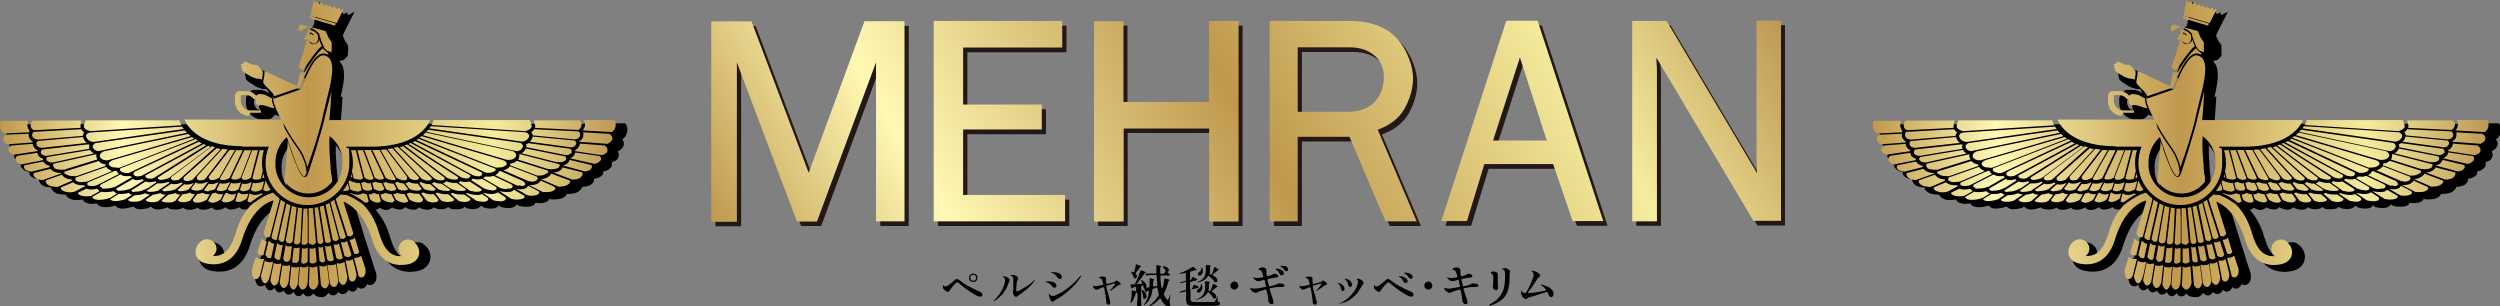
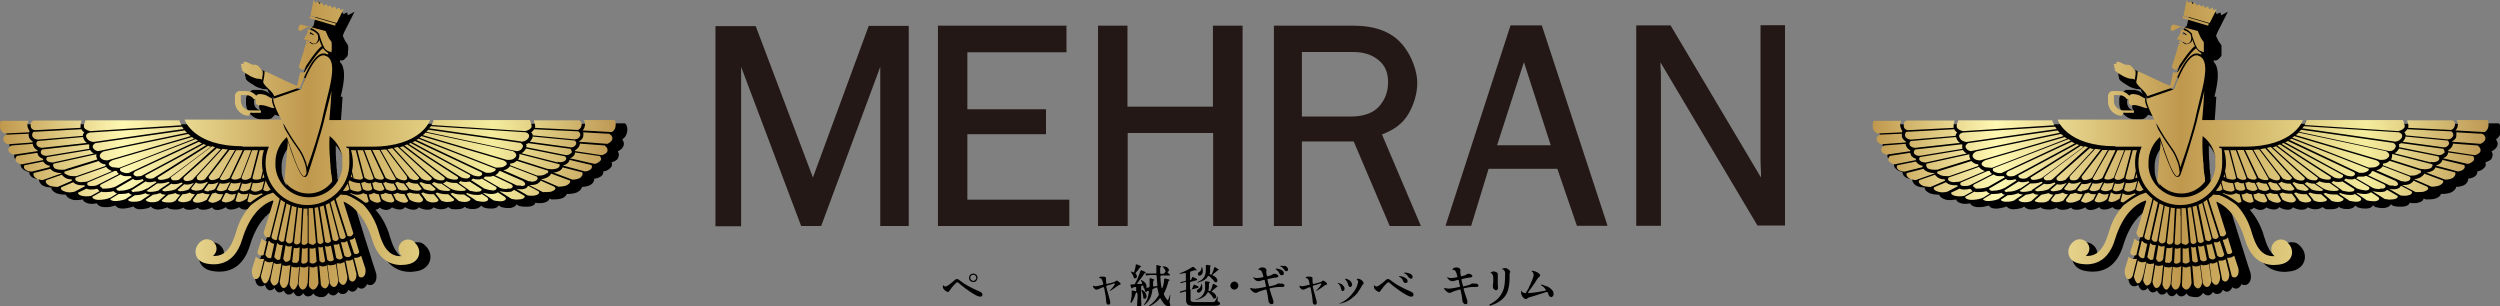
<svg xmlns="http://www.w3.org/2000/svg" version="1.1" viewBox="0 0 1061.9 130.1">
  <rect x="0" y="0" width="1061.9" height="130.1" fill="#808080" stroke="none" />
  <defs>
    <style>
      .cls-1 {
        fill: #231815;
      }

      .cls-2 {
        fill: url(#_名称未設定グラデーション_2);
      }

      .cls-3 {
        fill: url(#_名称未設定グラデーション);
      }

      .cls-4 {
        fill: url(#_名称未設定グラデーション_3);
      }
    </style>
    <linearGradient id="_名称未設定グラデーション" data-name="名称未設定グラデーション" x1="0" y1="65.2" x2="261.6" y2="65.2" gradientTransform="translate(0 126.7) scale(1 -1)" gradientUnits="userSpaceOnUse">
      <stop offset="0" stop-color="#bf984d" />
      <stop offset=".2" stop-color="#fff9b3" />
      <stop offset=".5" stop-color="#bf984d" />
      <stop offset=".8" stop-color="#f5ed9e" />
      <stop offset="1" stop-color="#bd9854" />
    </linearGradient>
    <linearGradient id="_名称未設定グラデーション_2" data-name="名称未設定グラデーション 2" x1="795.5" y1="65.2" x2="1057.1" y2="65.2" gradientTransform="translate(0 126.7) scale(1 -1)" gradientUnits="userSpaceOnUse">
      <stop offset="0" stop-color="#bf984d" />
      <stop offset=".2" stop-color="#fff9b3" />
      <stop offset=".5" stop-color="#bf984d" />
      <stop offset=".8" stop-color="#f5ed9e" />
      <stop offset="1" stop-color="#bd9854" />
    </linearGradient>
    <linearGradient id="_名称未設定グラデーション_3" data-name="名称未設定グラデーション 3" x1="339.2" y1="-33.3" x2="717" y2="184.8" gradientTransform="translate(1.2 127.2) scale(1 -1)" gradientUnits="userSpaceOnUse">
      <stop offset="0" stop-color="#bf984d" />
      <stop offset=".2" stop-color="#fff9b3" />
      <stop offset=".5" stop-color="#bf984d" />
      <stop offset=".8" stop-color="#f5ed9e" />
      <stop offset="1" stop-color="#bd9854" />
    </linearGradient>
  </defs>
  <g>
    <g id="_レイヤー_1" data-name="レイヤー_1">
      <g>
        <path d="M135.3,126c-.8,0-1.6-.5-2.2-1.4-.5.8-1.3,1.3-2.2,1.3s0,0-.1,0c-.8,0-1.5-.5-2-1.4-.5.8-1.2,1.3-1.9,1.3s-.3,0-.4,0c-.7-.1-1.4-.8-1.8-1.8-.5.7-1.2,1.1-2,1.1h-.4c-.8-.1-1.4-.9-1.8-1.7-.6.6-1.3.8-1.8.8h-.3c-.8-.2-1.4-1-1.8-1.9-.5.6-1.1,1-1.8,1s-.5,0-.7-.1c-.7-.3-1.2-1.2-1.6-2.2-.6.5-1.2.6-1.6.6s-.7,0-1-.2c-1.3-.5-1.9-3.3-1.5-5.2h0l2.1-6.8.5.5-.2-.4h0v-.4h0c0-.1,2.6-8.4,2.6-8.4v.3c0,0,0-.4,0-.4l3.7-11.8c-3.6,1.8-8,5.9-10.9,15.3-2.8,9.4-8.6,11.3-13.1,11.3h0c-1.3,0-2.4-.2-2.9-.3-2.8-.4-4.8-2-5.5-4.3s0-4.8,2-6.5c1-.9,2.2-1.4,3.5-1.4,2,0,4,1.4,4.7,3.3.5,1.2.4,2.5,0,3.7,4.3-.9,5.9-6.1,7-9.7,0-.4.2-.7.3-1.1,1.2-3.8,3.2-7.3,5.9-10.2-.4,0-.8-.3-1.1-.6l-.2-.2c-.9.6-2,.9-2.7.9h-.2c-.6,0-1.5-.2-2.1-.8l-.2-.2c-1,.6-2.3,1-3.5,1s-1.7-.3-2.1-1c-1.2.7-2.5,1.2-3.7,1.2s-1.7-.4-2.2-1.1c-1.2.6-2.4,1-3.7,1s-1.9-.3-2.4-.9h0c0,0,0,0,0,0-1.1.6-2.3.9-3.3.9s-2,0-2.8-.9h0c-1.1.6-2.2.8-3.2.8-1.9,0-3.1-.3-3.7-1l-.3.3h-.2c-1.5.6-2.9.7-3.3.7-1.3,0-2.6-.5-3.1-1.3l-.9.6h0c-1.4.4-3,.6-3.7.6-1.3,0-2.4-.5-2.8-1.2-1.7.6-3.5.9-4.5.9h-.3c-1.4,0-2.4-.5-2.8-1.3-1.3.4-2.7.7-4,.7s-.3,0-.5,0c-1.3,0-2.4-.4-3-1-.2-.2-.3-.4-.4-.6-.7,0-1.3.2-1.8.2s-1.4,0-1.9-.2c-.7-.2-1.8-.5-2.2-1.4v-.2h-.2c0,0-.2,0-.2,0-.7,0-1.4.2-2,.2-1,0-1.8,0-2.4-.3-1.1-.3-2.2-1-2.5-2h0c0,0-.2,0-.2,0-1.5,0-3.1-.3-3.8-.6-.6-.3-2-1-2.2-2.2v-.3h-.3c0,0-.2,0-.2,0-1,0-2.7-.3-3.7-1.2-.7-.7-1.1-1.5-1.1-2.3-.8,0-2.3-.3-3.2-1.1-.6-.5-.9-1.3-.9-2h-.2c-1.1-.2-2.1-.7-2.8-1.5-.5-.5-.7-1.1-.6-1.8,0-.2,0-.5.2-.7h-.2c-.9-.2-1.7-.7-2.3-1.4h0c-.5-.6-.6-1.4-.4-2.2,0-.3.2-.5.3-.7h0c-.5-.3-1.7-1-2.2-2.2-.3-.6-.3-1.4,0-2,0-.3.3-.6.5-.8-1.2-.7-1.9-1.9-2.1-3.3-.3-2.2.4-3.2.6-3.3l.3-.3h13.8c0,0,.3,0,.3,0h61.9c0,0,42.3,0,42.3,0-.6-1.2-1.1-2.2-1.5-3.2h-.3c-.7,0-1.5-.3-2.4-.6-.3,0-.6-.2-.8-.3,0,0-.2.2-.2.3l-1.3,1.3h-.3v.2h-.7v.2h-1.3s-.2,0-.3,0h-1.5c-3.7,0-6.7-3.2-6.7-6.9s0-.5,0-.9h0v-.8h0c0,0,0-.3,0-.5,0,0,0-.2.2-.4h0c0-.2,0-.4.2-.5h0s0-.2.2-.3h0s0-.2.2-.3h0c0-.2.2-.3.3-.4,0,0,0,0,.2-.2h0l.6-.6h0s0-.2.2-.2h0c.2-.2.3-.3.4-.3l.2-.2h.4s.2,0,.2,0h.3q0,0,0,0h2.2c2.8,0,5.2,1.9,6.2,4.6.2,0,.3.2.5.3.3.2.7.4,1.1.6-.4-.6-1.3-1.5-2-2.2-1.3-1.3-2.4-2.4-2.4-3.5-.5,0-1.1-.2-1.5-.2h-.6c-.8-.2-2.8-.8-3.6-1.5-2.7-1.6-3.9-2.5-3.6-3.5h0c-.3-.4-.4-.9-.2-1.4,0,0,0-.2,0-.3,0-.4,0-.7.2-1.1.2-.3.5-.5.9-.6,0-.2.2-.3.3-.4.2-.2.5-.4,1-.4s1.5.3,1.6.4h0c1.1.5,1.7.8,2,.9h1.3c1,.2,1.8,1,2,1.2l.7.7h0c0,.2,0,.3.2.4h0l1.2.4c.8.3,2.8,1.3,5.2,2.4,2.6,1.2,5.7,2.7,7.6,3.5,0-.4.2-.9.3-1.3.3-1.4.6-2.9.9-3.7v-.2s0,0-.2-.2c-.5-.3-.6-1-.5-1.5,0-.5.3-1.2.7-2.5.5-1.6,1.3-4,2.1-7v-1.2l-1.6-.4.6-1.1s.2-.2.4-.6c.3-.5.9-1.4,1.1-1.7.2-.4.2-.7.2-.7v-1.3c-.5-.4-.7-.9-.7-1.4h0c.1-1.4.5-2.2,1.4-2.6l.3-1,1.9-9.6,1.5,2.6,1.3-.6.6,1.1,1.1-.5.6,1.2,1.1-.5.6,1,1.2-.6.6,1.1,1.2-.6.8,1.3,1.5-.7.4,1.2,2.8-1.5-4.4,8.7-.6,1.5c.1.3.3.6.4.9.3.7.5,1.3,1.3,2.3.4.5.5,1,.6,1.4h0v1.8h0c0,0-.1,0-.1,0v.2h0v.2h0v.3h0v.2h0v.2h0v.3h0c0,0-.1.3-.1.3v.2s0,.2-.2.3h0v.2c-.1,0-.4.4-.4.4h0l-.8.8c0,0-.2.2-.3.3h0s-.1,0-.2,0c-.2.2-.4.2-.6.2h-.8v.6c.2.3.5.6.7.9,1.8,3,1,8.3-.4,13.9h.8c-.2,3.2-.4,6.8-.8,11.5h105.6v-.2c-.1,0,15.2,0,15.2,0l.3.3c.1.2.9,1.1.6,3.2-.2,1.4-.9,2.6-2.1,3.3h0c.1.2.2.3.3.5.5.8.5,1.6.2,2.4h0c-.4.9-1.3,1.7-2.4,2.2.2.3.3.6.4.9.2.7,0,1.4-.4,2.1h0v.2c-.7.7-1.6,1.2-2.6,1.4.3.9.2,1.8-.5,2.4-.7.8-1.8,1.4-2.9,1.5h-.1c0,.7-.2,1.5-.9,2-.7.6-1.8,1-3,1.1h0c0,.8-.3,1.7-1.1,2.3-1.1,1-3.3,1.2-4.1,1.2,0,0,0,.3-.1.4-.4,1-1.5,1.7-2.2,2s-2.2.6-3.7.6h-.5c-.2,1-1.4,1.7-2.5,2-.6.2-1.4.3-2.5.3h-1.6l-.7-.4h0c-.3,1.3-1.8,1.7-2.4,1.8-.5.2-1.1.2-1.8.2s-1.2,0-1.8-.2h0c0,.2-.1.3-.2.5-.5.8-1.7,1.2-3.2,1.2h-.8c-.7,0-1.5,0-2.5-.3h-.2l-1.1-.7h0c-.4,1-1.8,1.5-3,1.6h0c-.7,0-2,0-3.3-.4h-.2l-1.1-.8c-.3.9-1.5,1.4-2.9,1.4s-1.8,0-3.1-.4h-.2l-1.4-.9v.2c-.6.9-2,1.3-3.1,1.3s-1.7,0-2.8-.4h-.2l-.7-.6c-.2.3-.8,1.1-3.7,1.1s-1.9-.2-2.9-.7h-.2l-.2-.3c-.8.9-2.6,1-3,1-.9,0-2-.2-3-.7h-.2v-.2c-.4.7-1.4,1.1-2.6,1.1s-2.6-.4-3.7-1c-.5.7-1.4,1-2.2,1-1.2,0-2.5-.4-3.7-1.1-.4.6-1.1,1-2.1,1s-2.4-.3-3.4-.9l-.2.2c-.6.6-1.6.9-2.3.9s-1.9-.4-2.8-1c-.3.5-.9.8-1.7.9,2.5,2.8,4.4,6.2,5.7,10,.1.3.2.7.3,1.1,1.2,3.8,2.8,8.8,7,9.7-.5-1.2-.6-2.4-.1-3.7.8-1.9,2.7-3.3,4.7-3.3s2.5.5,3.5,1.4c1.9,1.7,2.7,4.2,2,6.5-.7,2.3-2.7,3.9-5.5,4.4-.5,0-1.6.3-2.9.3h0c-4.4,0-10.3-2-13.1-11.3-2.1-7.1-5.4-12-9.7-14.7l3.6,11.6h0c0,0,0,0,0,0l2.6,8.2v.2c-.1,0,0-.1,0-.1l2.2,6.8h0c.6,3.4-1.1,4.5-1.8,4.8h0c-.3,0-.5.1-.8.1-.5,0-.9-.1-1.3-.4-.4,1.1-1.2,1.7-2,1.9h-.4c-.5,0-1-.2-1.5-.6-.4,1-1.1,1.7-2,1.9h-.3c-.6,0-1.2-.3-1.7-.8-.5,1.2-1.3,1.8-2.4,1.8h-.1c-.7,0-1.3-.3-1.8-.9-.5.9-1.3,1.4-1.9,1.5h-.2c-.8,0-1.5-.4-2.1-1.1-.7,1.1-1.6,1.7-2.4,1.8h-1.6ZM227.2,80.2v-.2h-.4l.4.2ZM143.9,77.9v1.2c1.2-1.7,1.9-3.7,2.2-5.8v-.5h0v-.6h.1v-2.6h0v-.7c0,0-.1-.3-.1-.4-.5-2.5-1.7-4.9-3.5-6.8,0,2.6,0,5.2.3,7.9h0v.6h0c0,.8.1,1.5.2,2.2h0v.3c0,.5,0,1,.2,1.5v.9c0,.2,0,.5.1.7,0,.5.2,1,.2,1.5v.4l.3.2ZM84.8,79.1l.3-.3-.2.2h-.1ZM123.4,61.7c-2.5,2.5-3.9,5.8-3.8,9.4s0,1.1,0,1.7h0c.2,2.2.9,4.3,2.1,6.1v-.3c.3-2.2.5-5.2.8-8.6.2-2.2.4-4.6.6-7.1h0v-1.3h.2ZM232.1,77.6h-.2.2ZM237.3,74.9h0c0,0-.2,0-.3,0h.3ZM244.1,68.8h0c0,0-.2,0-.3,0h.3ZM123.7,61.4s-.2,0-.2.2h.3v-.2h-.1ZM110.1,47.2h.8c-.8-.9-.8-1.3-.8-1.5v-2.2c0-1.3.7-1.8,1.3-2.1-.4-.3-.9-.4-1.5-.4h-1q0,0,0,0h-.2q0,0,0,.2h0s0,0-.2.2h0l-.2.2s0,.2-.2.3h0s0,0,0,.2v.2h0s0,.2-.2.4c0,0,0,.2,0,.4h0v.2h0v.2h0c0,.9.3,1.7.9,2.4.6.6,1.4,1,2.2,1h.5l-1,.2Z" />
        <path class="cls-3" d="M103.5,27.2c-.4,0-.9-.3-1.1,0-.2.4,0,.7.7,1-.4,0-.5,0-.7,0-.2.4.6,1.1,1,1.3-.4-.2-.7-.2-.8,0,0,.5,1.9,1.8,3.2,2.5.6.5,2.4,1.2,3.3,1.4.2,0,1.3,0,2.2.4,0-.7.2-1.3.3-2.1,0-.5,0-1,0-1.4-.4-.5-.9-1-1.2-1.5h0c0,0-.3-.4-.3-.4,0,0-.8-.8-1.5-.9-.7,0-1.2,0-1.2,0-.4,0-1.6-.7-2.3-1,0,0-1.2-.5-1.5-.2s-.3.5,0,.8h-.2ZM132.6,104h.2c.5,0,1-.4,1.4-1h0l-1.3-14.6c-.6,0-1.2,0-1.8,0v14.8c.4.4.8.6,1.3.7h.2ZM128,29.6c.2,0,.5,0,.7,0s.4,0,.4-.2c.3-.5,5.1-8.1,7.6-9.8-.4-.7-.6-1.5-1-2.5v-.4c-.2,1-.9,1.9-2.7,2.1-.6,0-1.8-1.1-2.9-1.6,0,.4-.2.7-.2,1,.1,0,.3,0,.4.2v.4h-.5c-1.3,5.2-2.7,8.5-2.8,9.5v.5c.3.3.4.3.9.5v.2ZM131.5,111.4c.2.2.5.4.8.5h1c.4-.1.8-.4,1.2-.8l-.5-5.9c-.4.2-.7.3-1.1.4h-.4c-.4,0-.7,0-1-.2h0v6.1h0ZM107,47.9h3.8q0,0,0-.2h0q0-.2,0-.3h0c0,0,0,0,0,0q0-.2,0-.3c0-.1,0,0,0,0,0,0,0,0,0-.2h-1.3c-.5,0-.9,0-1,0h0s0,0,0,0h-.2q0,0,0,0h-2c-2.3,0-4.1-2-4-4.3h0v-.4h0v-.4c0-.1,0,0,0,0v-.3h0v-.2h0v-.3c0-.1,0,0,0,0,0,0,0,0,0-.2s0,0,0,0c0,0,0,0,0-.2t0,0l.2-.2h0s0,0,.2,0h0s0,0,.2,0,0,0,0,0h1.7c1.3,0,2.5.7,3.2,1.7.7,0,1.5.2,2.2.5-.8-2.2-2.9-3.9-5.3-3.9h-1.6c-.2,0,0,0-.2,0h-.6s-.2,0-.3,0h-.2s-.2,0-.3,0h-.2s-.2,0-.2.2c0,0,0,0-.2,0,0,0,0,0-.2.2h-.2c0,0,0,.2-.2.3h0c0,0,0,.2-.2.3v.2c0,0,0,.2-.3.3,0,0,0,0,0,.2,0,0,0,.2,0,.3v.2s0,.2,0,.3v2c0,3.1,2.5,5.9,5.8,6l.9-1.4ZM150.9,107.9h.7c.4-.1.7-.4,1-.8l-1.9-6.2c-.4.4-.7.7-1.2.8h0c-.4,0-.7.2-1,.2h0l1.9,5.8c.2,0,.5.2.8.2h-.3ZM146.1,102.9h-1.3l1.5,5.7c.4.4.9.6,1.4.6s.2,0,.3,0c.5,0,1-.4,1.3-1l-1.9-5.9c-.4.4-.9.6-1.3.7h0ZM102.4,62.3h11.8c-.9,2.1-1.4,4.5-1.4,7,0,9.8,8,17.8,17.8,17.8s17.8-8,17.8-17.8-.5-4.8-1.4-7h10.9c21.2,0,24.8-11.3,24.8-11.3h-42.8c.4-4.3.7-8.6.9-12.4-.8,3.6-1.9,7.3-2.6,10.3-1.5,7.3-7.1,24.1-7.1,24.1-.4,1.4-.8,2.1-1.6,2.2-1,0-1.8-1.3-2.7-3.1-.9-1.9-1.9-4.4-2.9-7.2-.6-1.6-1.2-3.4-1.7-5.1,0,.4,0,.9,0,1.3-.6,6.4-1,12.1-1.4,15.8,2.2,3.2,6,5.3,10.2,5.3s7.8-2,10.1-5.1c0-.4,0-.7-.1-1.1v-.2c0-.8-.2-1.6-.4-2.4v-.2c0-.8-.2-1.6-.2-2.3v-.2c0-.8-.1-1.5-.2-2.3h0v-.5h0c-.3-3.7-.4-7-.2-10.1h0c2.8,2.1,4.7,5.2,5.4,8.7h0v.8h0v3.9c-.8,7.1-6.8,12.6-14.2,12.6s-13.6-5.7-14.2-13c0-.6,0-1.2,0-1.9,0-4.4,2-8.3,5.1-10.9-.8-2.6-1.7-5.1-2.5-7.2h-41.2c0,0,3.6,11.4,24.8,11.3l-.6.2ZM127.5,37.2s4.7-14.5,9.9-14.5.4,0,.6,0,1.2.5,1.4.5v-.6c-.4-.4-1.8-1.3-2.2-2.1-2.3,1.6-6.3,7.6-7.6,9.8,0,.2-.4.5-1,.5s-.7,0-1-.2c-.5,1.2-1,4.5-1.4,5.9-3-1.1-11.9-5.6-13.8-6.3,0,1.6-.4,3.5-.6,4.6,0,1.5,4.5,4.3,4.6,6.1l11.1-3.8h0ZM145.7,3.8l-1.1.6-.4-1.2-1.3.7-.7-1.2-1.2.7-.6-1.1-1.1.5-.6-1-1.2.6-.7-1.2-1.1.5-.6-1.1-1.2.6-.7-1.2h0l-1.3,6.6,11.1,3.2,2.9-5.8-.2-.2ZM142.6,10l-10.9-3.2-.3.9,10.9,3.2.4-1h0ZM130.8,11.4h0s3,.8,4.8,3h0s0,.2.1.5c.1.4.4,1.3.7,2.2.3,1,1.1,2.7,1.1,2.6.2.7.8,1.3.8,1.3h0c.6.6,1.3.8,2.4,1.2h.1v-.2h0v-.2q0,0,0,0h0v-.2q0,0,0,0h0c0,0,0-.2.1-.3h0v-.2h0v-.2h0v-.2h0v-.2h0v-.2h0v-.2h0v-.2h0v-.2h0v-.4h0v-.3h0v-.3h0v-.2h0c0-.5-.1-.8-.4-1.1-1.4-1.8-1.3-2.5-2.1-4,0,0,0,0-.1-.2l-10.4-2.8h0c-.2.2-1,0-1.2,1.9,0,.2,0,.5.4.7.3,0,.4.2.4.2l3.4-1.8ZM221.4,60.2c1.2,0,2.6-.6,3.2-1.8.5-1.1-.2-1.8-1.2-2.2l-40.4-2.6c-.2.3-.4.6-.7.9l39.1,5.6h0ZM137.2,48.9c.4-1.8.9-3.9,1.4-5.9,1.7-6.7,3.7-14.4,1.6-17.8-.5-.9-1.4-1.4-2.5-1.7h-.4c-3.8,0-7.9,10.1-9.2,14,0,.2-.2.4-.5.5l-11.5,4c0,.3-.4,2.6,5.8,13.1,2.1,3.6,3.5,5.5,4.5,7,1.4,1.9,2.2,3.1,3.4,6.3.4.9.5,1.8.7,2.7,2-5.4,5.4-15.8,6.7-22.1h0ZM115.7,41.9h0c-.8-.3-1.8-1-2.6-1.4-.6-.3-2.5-.7-3.3-.5-.5.2-1.1.3-1.2,1.5v2.1c0,.5.7.9,1,1.2,2.6-.8,5.5,1.4,7,1.1-.7-1-1.5-3.8-.8-4.1h0ZM121.4,55.4c-.4-.7-.8-1.4-1.2-2,2.2,6.3,4.7,14.4,6.8,18.7.9,1.8,1.8,2.9,2.2,2.8.2,0,.7-.4,1-1.4,0-1.2-.3-3.3-1-5-2-5.4-2.9-4.7-7.8-13.1ZM129.3,16.7h0c.8,0,1.8.7,2.6,1.2.4.2.9.6,1.1.7.9,0,1.5-.4,1.8-1,.5-.8.4-1.8.2-2.4v-.4h0c-1.1-1.5-2.5-1.9-3.5-2.2-.3,0-.6-.2-.8-.3v1s0,.4-.3,1.1c-.3.6-1.4,2.2-1.5,2.4h.5-.1ZM131.7,13.6h0l1.6,1-.2.4-.8-.6s-.4.5-.6.4c0,0-.6-.7,0-1.1h0ZM137,111.5h0c.4,0,.8-.2,1.1-.6l-1-6c-.2,0-.4,0-.7.2h0c-.4,0-.8,0-1.2-.3h0l.5,6c.4.5,1,.7,1.5.7h-.2ZM124.5,111.6c.5,0,1,0,1.5.1.4-.2.8-.7,1-1.1l.3-5.5c-.3,0-.7.2-1.1.3h-.7c-.2,0-.4,0-.7-.2l-.3,2.4-.4,3.7c.2,0,.3.2.5.4h-.1ZM128.3,88.4c-.6,0-1.1,0-1.7-.3l-1.7,15c.2.4.5.7,1,.7h.4c.7,0,1-.5,1.3-1l.7-14.5h0ZM129.3,111.9c.6,0,1.1-.4,1.4-.9v-5.8c-.4.2-.9.4-1.4.4h0c-.4,0-.7,0-1-.2l-.3,5.4v.8c.1.1.4.3.6.4h.7ZM124.3,102.6l1.7-14.6c-.7,0-1.3-.4-2-.6l-2.6,14.8c.2.5.5,1,1.2,1.2h.2c.7,0,1.1-.3,1.5-.8ZM121,111.2h.7c.7,0,1.2-.4,1.6-1l.7-5.7c-.4,0-.7.2-1,.2h-.5c-.5,0-.9-.4-1.2-.6l-1,5.8c.2.5.4.9,1,1.2h-.3ZM22.1,69.1l17.8-3.9c-.8-.4-1.3-1-1.6-1.5l-18.2,3c-.7.6-.4,1.3-.1,1.6.3.3,1,.7,2.2.7h-.1ZM117.7,110.4h.3c.4,0,.7,0,1-.3l1.1-6h-.9c-.5,0-1-.4-1.3-.8h-.2l-.7,3.4-.5,2.3v.2c.4.5.7.9,1.3,1.1h-.1ZM130.6,91.6v-3h-1.7l-.8,14.9c.3.4.7.5,1.1.5h0c.7,0,1.1-.4,1.5-.8v-11.6h-.1ZM35.5,59.1c0-.3-.2-.6-.2-.9l-19.3,1.7c-.5.5-.7,1.1-.5,1.5.2.7,1,1.3,2.3,1.4l19.1-2.1c-.6-.4-1-.9-1.3-1.6h-.1ZM19.8,66.2l18.2-3h0c-.2-.6-.2-1.2,0-1.7,0,0-.3,0-.4-.2l-19.7,2.2c-.7.6-.7,1.4-.4,1.8.5.6,1.2.9,2.4.9h0ZM135.8,87.9l2.3,14.8c.3.3.7.5,1.1.5h0c.7,0,1.1-.4,1.4-.8l-3.1-15.1c-.7.2-1.2.4-1.9.6h.2ZM119.5,102.7h.2c.4,0,.7,0,1-.4l2.7-15.1c-.6-.2-1.2-.5-1.7-.8l-3.4,15v.2c.3.5.6.9,1.2,1.1ZM225.8,53.5c0-.5-.2-1.1-.7-2.5h-41v.5c-.1,0-.3.7-.8,1.6l39.8,2.6c1.3-.3,2.6-1,2.8-2.1h-.1ZM136.2,103.6h0c.5,0,.9-.4,1.2-.8l-2.3-14.8c-.5,0-1,.2-1.5.3l1.3,14.7c.3.4.8.7,1.3.7h0ZM142.5,102.4h.2c.5,0,.9-.5,1.2-1l-4-15.2c-.5.3-1,.5-1.6.8l3,14.8c.3.4.7.5,1.2.6h0ZM144.2,110.2h.2c.5,0,.9-.4,1.2-.7l-1-3.8-.6-2.2c-.4.2-.7.4-1.1.4h-.4c-.2,0-.5,0-.8,0h0l1.1,5.6c.4.4.9.7,1.5.7h0ZM138.9,110.2c.4.5.9.8,1.5.8h0c.6,0,1.1-.3,1.4-.7l-1.2-5.8v-.2c-.5.2-.9.4-1.5.4h0c-.3,0-.7,0-1.1-.2h0l.4,2.4.6,3.4h0ZM115.3,100.7h0c.2.4.4.7.6.9.3,0,.7.2,1,.4.3,0,.5,0,.7-.3l3.5-15.7c-.7-.4-1.2-.7-1.8-1.2l-4,15.8h0ZM113.7,109.5c.3,0,.5.1.8.2.3,0,.5,0,.7-.2l1.3-6c-.4,0-.7,0-.9-.2h0c-.6-.2-1-.7-1.3-1h-.2l-1.4,5.8v.2c.4.4.5.8.9,1.1h0ZM111.1,108.5h0c.3,0,.5,0,.8-.1l1.4-5.9c-.3,0-.6,0-.9-.2h0c-.6-.3-.9-.7-1.2-1.1l-1.9,6h0c.2.6.4,1,.9,1.2h0c.3,0,.5.1.8.1h0ZM140.4,85.9l4,15.2c.4.3.7.4,1.1.4s.2,0,.2,0c.5,0,.9-.4,1.2-1l-5-15.7c-.4.4-1,.8-1.6,1.1h.1ZM157.2,77.9c-.8,0-1.6-.2-2.4-.7-.4.2-.8.4-1.4.5l.7,2.5c.4.4,1,.7,1.7.8h.6c.7,0,1.5-.2,1.7-.8l-.7-2.5h-.3v.2ZM151.8,63.8l3,11.6c.6.5,1.5,1,2.4,1s1.4-.2,1.5-.7l-4.5-11.9h-2.5.1ZM161.7,63.7l6.6,11.7c1,.7,2.3,1.2,3.4,1.2s1.5-.8,1.1-1.5h0v-.2h0l-8.7-11.4c-.7,0-1.5,0-2.2.2h-.2ZM169.6,62.4l15,13.5c.8.4,1.7.7,2.6.7s.4,0,.7,0c.8,0,1.1-.7,1-1.1l-17.7-13.4c-.5.2-1,.3-1.5.5v-.2ZM158.2,63.8l5.6,11.7c.9.7,2.2,1,3.1,1s1,0,1.2-.5l-6.9-12.3h-3ZM167.3,62.9l11.8,13c.8.5,1.8.8,3,.8h0c.8,0,1.4-.5,1.3-1.1l-14.5-13.2c-.5.2-1,.3-1.6.4h0ZM161.4,81.1c.9,0,1.7-.4,1.9-.9l-1.2-2.5h-.3c-.8,0-1.6-.2-2.4-.5-.3.2-.7.4-1.3.5l.7,2.5c.8.6,2,.9,2.6.9ZM167.3,78h-.4c-.9,0-2.1-.2-3.1-.7-.4.2-.7.4-1.1.4l1.3,2.7c.8.4,1.9.7,2.4.7.8,0,2.4-.4,1.8-1.3h0l-1-1.8h.1ZM98.7,81.2c.7,0,1.9-.2,2.7-.9l.9-2.8h-.2c-.7.3-1.6.4-2.4.4s-1,0-1.5-.3l-1.4,2.7c0,.5.9.9,1.9.9ZM154.8,63.8l4.4,11.7c.7.5,1.6.8,2.5.8s1.2-.2,1.4-.7l-5.6-11.9h-2.8.1ZM171.8,61.8l18.2,13.8c1,.4,2.1.7,3.3.7h.3c.9,0,1.1-.6.9-1.1l-21.5-13.8c-.5,0-.9.3-1.2.4ZM164.6,63.4l9.5,12.4c.7.4,1.6.7,2.5.7s1.5-.6,1.4-1.1l-11.3-12.4c-.7,0-1.4.3-2.2.4h.1ZM179.6,57.4l35.7,10.5h1c1.1,0,2-.3,2.7-1.2.7-.9,0-1.9-1.1-2.5l-37.1-7.9c-.3.3-.7.7-1.1,1h0ZM151.7,81.4c.7,0,1.6-.2,1.9-.8l-.7-2.8c-1.1,0-3.1-.4-4.5-1.2,0,.2-.2.5-.4.7l.8,3.1c.8.6,2.1.9,2.8.9h0ZM145.8,81.1c.4,0,.7,0,1,0,.5,0,1.3-.2,1.6-.7l-.7-2.5c-.6,1.1-1.2,2.1-2,3.1h0ZM173.6,61.1l22.4,14.3c.7.2,1.3.4,1.9.4s.8,0,1.1-.2c.6-.2.9-.7.7-1.2l-25.3-13.7c-.2.2-.5.3-.8.4h0ZM225.9,56.4c.2.4.3.7.4,1.1l17.7,1.7c1.6,0,2.2-1,2.4-1.5s.1-1.3-.7-1.9l-18.8-.9c-.3.5-.7.9-1.2,1.3,0,0,0,.2.1.3h.1ZM227.3,53.8c0,.2,0,.4-.1.5l18.2.9c1.4-.4,1.6-1.8,1.7-2.3,0-1-.6-1.6-1.1-1.8h-19.2v.3c.3,1,.6,1.7.5,2.5h0ZM222.1,62.4c.2-.6-.2-1.2-1-1.7l-39.2-5.6c-.2.3-.5.6-.8.9l38.3,8.2c1.1,0,2.2-.5,2.6-1.7h0ZM175.1,60.4l25.9,14.1c.7.2,1.5.4,2.1.4s.4,0,.5,0c1.4-.4,1.4-1.1.9-1.7l-28.2-13.3-1.2.6h0ZM176.8,59.4l29.7,14h1.7c1.5-.3,2.7-1,2.3-1.7l-32.8-12.8c-.2.2-.5.4-.8.5h0ZM178.2,58.5l32.4,12.7c1.9,0,3.1-.2,3.3-.4,2.2-1,1.4-2,0-2.7l-34.9-10.3c-.2.3-.5.5-.9.7h0ZM183.2,81.1c.8,0,1.9-.2,1.8-.9l-2.3-2h-.4c-1.2,0-2.4-.3-3.5-.9-.2.2-.4.3-.7.4l2,2.6c1.1.5,2.6.7,3.3.7h-.2ZM215.4,80.1c.5,0,1,0,1.4,0,1.2-.4,1.3-1.1.4-1.8l-7.6-3.6c-.4,0-.7.2-1.1.3h-1.2c-.4,0-.9,0-1.3,0-.1.2-.4.5-.7.7l7.1,4.1c.9.4,2,.5,3,.5h0ZM149.1,63.8c.5,1.8.8,3.6.8,5.5s-.2,2.2-.4,3.4l.7,3.1c.9.3,1.9.5,2.6.5s1.2-.2,1.4-.7l-3.1-11.8h-2.1.1ZM197.9,80.4l-3.9-2.7h-.9c-1.3,0-2.4-.3-3.5-.7-.4.4-.9.7-1.5.9l2.8,1.9c1.7,1.1,3.4,1.3,5.2,1.3s1.8-.3,1.7-.8h0ZM208.9,80.9h.4c1.4,0,2-.8,1.4-1.5l-6-3.5c-.2,0-.5.2-.8.3h-.8c-.7,0-1.5,0-2.2-.4-.2.3-.5.5-.8.7l5.6,3.6c1.1.4,2.3.7,3.4.7h-.2ZM202.6,81.4h.7c.8,0,1.5-.5,1.2-1.1l-5-3.2c-.5,0-1,.2-1.6.2s-1.5,0-2.3-.4c-.2.2-.5.4-.8.7l4.9,3.5c.8,0,1.7.4,2.9.4h0ZM221.2,79c.6,0,1.1,0,1.5-.2.7-.4.4-1.3-.7-2l-9.4-4.1h-.6c-.2.7-.8,1.3-1.7,1.7l9.3,4.4c.6,0,1.2,0,1.6,0h0ZM242.7,65.1c.3-.4.2-1.2-.4-1.9l-17.9-2.4c-.3.2-.6.4-.9.4.1.4.2.9,0,1.3l16.9,3.4c1.1,0,1.7-.4,2.2-.9h0ZM240.2,68.1c.4-.4.5-1.1-.2-1.7l-16.6-3.3c-.4.7-.9,1.5-1.9,2l15.8,4c-.2,0-.4-.3-.8-.4.5,0,1,.2,1.4.2,1.2,0,2-.5,2.3-.8ZM232.4,73.7c.4-.4.6-.7.4-1.2l-13.3-4.2c-.7.7-1.6,1.1-2.8,1.2h0v.7l11.5,4.4h.9c1.3,0,2.5-.4,3.2-1.1v.2ZM237.2,71.1c.4-.2.7-.8.5-1.3l-17.1-4.4c.1.7,0,1.5-.4,2.2,0,0,0,0-.1.2l12.3,3.9c.7,0,1.3.2,1.9.2,1.5,0,2.6-.4,3.1-.8h-.2ZM225.4,77.2c1.1,0,2.1-.2,2.6-.7s.5-1,0-1.5l-11.4-4.4c-.4.6-1,1.1-1.9,1.5-.1,0-.3,0-.9.2l10.8,4.7h.9v.2ZM160.2,86.1c.5,0,1.2-.2,1.6-.6l-.9-3c-.6,0-1.4-.2-2.1-.6-.8.6-1.9.7-2.2.7h0l.6,2.1c.9.9,2.4,1.4,3.1,1.4h-.1ZM155.1,86.1c.6,0,1.2,0,1.5-.6l-.8-3c-.5,0-1.1-.2-1.5-.5-.7.5-1.7.7-2.5.7s-1.8-.2-2.8-.7c0,0-.2,0-.3.2,2.1.9,4.3,2.3,6.3,3.8-.1,0,0,0,0,0h.1ZM166.1,86c.7,0,1.4-.3,1.4-1l-1.2-2.5c-.6,0-1.6-.2-2.6-.6-.5.4-1.3.6-2.1.7l.6,1.9c.9.8,2.5,1.5,3.9,1.5h0ZM149,75.1c.2,0,.4.2.7.4l-.4-1.6c-.2.8-.3,1.3-.3,1.2ZM189.8,81.1c.7,0,1.4,0,1.5-.5l-3.8-2.6h-.3c-.9,0-1.9-.2-2.8-.7-.3.3-.7.5-1,.7l3,2.5c1.2.5,2.7.6,3.4.6h0ZM244.7,61.2c.2-.4,0-1-.5-1.5l-18-1.7c0,.3,0,.7-.2.9-.2.5-.6,1-1,1.3l17.6,2.4c1.2,0,1.9-.8,2.1-1.4h0ZM177.3,81c.8,0,1.7-.3,1.8-.8l-1.7-2.2h-.8c-1.1,0-2.2-.4-3.1-.8-.4.4-.8.6-1.3.7l1.7,2.3c.9.6,2.7.8,3.4.8h0ZM173.4,80.4l-1.9-2.5c-.8,0-1.8-.2-2.7-.7-.3.2-.7.4-1,.5l1.4,2.7c.6.3,1.3.5,2.2.5s1.7,0,1.9-.6h.1ZM171.9,86.1c.7,0,1.3-.3,1.5-.8l-1.6-2.9h-.5c-1.1,0-1.9-.2-2.6-.5-.5.4-1.2.5-1.7.6l1.2,2.3c1,.7,2.3,1.3,3.6,1.3h.1ZM21,70.4c-1.1-.2-1.8-.8-2.1-1.1s-.4-.4-.5-.7l-8,1.6c-.4.5-.3,1.3.3,1.8.5.5,1.6.8,2.8.9l7.6-1.9v-.7h-.1ZM115.7,111.2c-.4.1-.7.2-1.1.2h0c-.4,0-.8,0-1.2-.2h0c-.4-.1-.7-.4-.9-.6l-1.7,6.8c.2,1.4,1,2.7,1.4,2.9,1.1.5,2.2-1.6,2.5-3.4v.4l1.3-6.1h-.3ZM119.2,111.9c-.4.1-.7.2-1.1.2h-.7c-.4,0-.8-.3-1.1-.5l-1.5,7.5c.4,1.2,1,2.1,1.5,2.2.5,0,1.5-.3,2-1.8l1.2-7.3c0-.1,0-.2-.2-.3h-.1ZM87.9,84.7l1.2-2.2h-.4c-1.1,0-2-.2-2.6-.6-.8.3-1.6.4-2.3.5l-1.9,2.5c0,.7.6,1.2,1.9,1.2s2.8-.5,4.1-1.3h0ZM123.1,112.6c-.4.2-.9.3-1.4.3h-.7c-.4,0-.7-.2-1-.4l-1.2,7.3c.2,1.3.9,2.5,1.5,2.5.9.2,1.9-.8,2.3-2.8l.7-6.8h-.2ZM115.9,85.3h.2v.3h0l-4.1,13.1c0,.4,0,.8.3,1.1.2.4.4.8.8,1h0c.2,0,.4,0,.7,0h0c.4,0,.7,0,.9-.3l4.1-16.1c-1-.8-1.9-1.7-2.8-2.6-.7.2-1.7.7-2.3.8-2.4,1.1-5,2.9-7.1,4.5-2.4,2.6-4.6,6-5.9,10.1s-3.2,12-10.2,11.5c4.2-3.8-1.4-9.6-5.5-5.9-3.2,2.9-2.6,8.3,3,9.2,2.2.4,11.3,1.9,14.9-10.4,3.4-11,9-15.1,13.1-16.5h0ZM111.9,110h-.8c-.5,0-1,0-1.5-.3h0c-.4-.2-.7-.4-.9-.7l-1.6,5.2c-.4,1.9.4,4,1,4.2.8.4,1.7,0,2.3-1.3l1.8-7.2h0c0-.1-.3.1-.3.1ZM125.5,113.5h-.7c-.4,0-.7-.2-1-.4l-.8,7.7c.4,1.3,1,2.2,1.5,2.2.8.2,1.5-1,2-2.4l.6-7.4c-.4.3-.9.4-1.4.4h-.2ZM133.3,113.6h-.4c-.5,0-.9-.1-1.4-.4l-.3,8.2c.5,1.2,1.5,1.7,1.9,1.6.7,0,1.8-1,2.2-2.8l-.5-7.1c-.5.1-.9.3-1.4.4h-.1ZM137.3,113.2h0c-.6,0-1.1-.2-1.6-.4h-.1l.7,8.2c.4,1,1.2,1.5,1.8,1.5s1.4-.8,1.7-2.4l-.9-7.4c-.4.2-.7.4-1.2.4h-.4ZM128.9,113.6h0c-.5,0-1-.1-1.5-.4l-.6,7.6c.3,1.4,1.1,2.2,1.7,2.2,1.2,0,1.9-1.3,2.2-2.9l.3-7.1h0c-.6.4-1.3.6-2,.6h-.1ZM48.2,81.2c-1.1.3-2.3.4-3.4.4s-1.2,0-1.7-.2h0l-3.9,2.2c0,.7,1.1,1.3,2.6,1.3s3.5-.2,5.2-1l2.7-1.7c-.6-.2-1-.5-1.3-.9h0ZM41.2,80.2c-.8.2-1.6.3-2.3.3s-1.5,0-2.1-.4h0c0,0-3.6,1.7-3.6,1.7-.2.7.7,1.2,1.7,1.4.8.2,2.4.3,3.8,0l3.6-2c-.4-.3-.7-.6-.8-.9h-.3ZM82.9,82.5c-.5,0-1.5,0-2.3-.7-1.1.5-2.3.7-3.1.7l-1.9,2.4c0,.7,1.3,1,2.3,1s2-.3,2.9-.7l2.1-2.8h0ZM30.4,76.2c-1.5,0-2.8-.5-3.6-1.4-.2-.2-.4-.4-.5-.6l-6.6,2.3c-.8.8.2,1.8,1.4,2.4.5.2,2,.5,3.4.5l6-2.6c0-.2-.1-.4,0-.6ZM140.7,112.7h-.1c-.4,0-.8,0-1.3-.3,0,0-.1,0-.2.1l1,7.9c.4.9,1.1,1.5,1.7,1.5,1.1,0,1.7-1.2,1.9-2.6l-1-7.1c-.5.2-1.1.4-1.7.4h-.3ZM25.9,73.5c-1.5,0-2.9-.4-3.8-1.1-.3-.2-.5-.5-.7-.7l-7.1,1.8c-.3.6,0,1.4.7,2s1.9.9,3.1,1l7.9-2.8h0c0,0,0-.2,0-.2ZM35.8,78.7h-.9c-1.6,0-2.8-.4-3.5-1l-.3-.3-5,2.1c-.8.7.4,1.6,1.6,1.9,1,.4,2.6.4,4,0l4.4-2.3c-.2-.2-.3-.4-.3-.7v.2ZM70.4,82.7c-1,0-1.8-.2-2.3-.7-1.1.4-2.1.6-3.1.7l-3.1,2.1c0,.6,1.2,1.1,2.4,1.1s1.7,0,3-.5l3.1-2.7h0ZM74.5,82c-1,.4-2.2.5-3,.7l-2.8,2.4c0,.7,1.4.9,3,.9s1.8-.2,2.8-.7l2.1-2.6c-.6,0-1.5-.2-2.1-.7ZM54.7,81.9c-1.1.4-2.3.5-3.4.5h-.9l-3.6,2.2c.2.5,1.1.8,2.1.8s2.8-.2,4.4-.8l2.8-1.9c-.6,0-1.1-.4-1.4-.8ZM61.7,82.1c-1.1.4-2.4.8-4,.8h-.4l-2.9,1.9c0,.5,1,.9,2.1.9s2,0,3.4-.5l3.9-2.6c-.5,0-1.4,0-2.1-.6h0ZM261.2,51h-13.2c.3.5.5,1.1.5,1.8h0v.2h0c-.1,1.1-.5,1.8-1,2.4l12.4.7c.9-.5,1.5-1.5,1.6-2.6.2-1.8-.4-2.5-.4-2.5h0ZM239,71.1c-.2.5-.5.9-.9,1.2-.7.5-1.8.9-3,1l8,3c1.3,0,2.9-.3,3.6-1,.7-.7,1-1.5.6-2.1l-8.3-2.1h0ZM146.2,111.2c-.4.4-.9.5-1.5.7h-.5c-.3,0-.7,0-1-.1h0l-.2.2,1,7.6c.5.9,1.2,1.5,1.9,1.4.9-.1,1.8-2,1.6-3.6l-1.2-6.1h-.1ZM224.2,79.1c-.2.3-.4.6-.7.8h0c-.6.3-1.3.5-2.1.5s-1.5,0-2.3-.3h0l5,2.9c1.2.2,2.4.2,3.2,0,1.2-.2,2.3-1,1.4-1.8l-4.2-2.2h-.3ZM235.5,79.3l-5.9-2.6c-.1.4-.4.7-.7.9-.7.7-1.9,1-3.5,1h-.6l5.8,3c1.2,0,2.6,0,3.5-.2,1.3-.4,2.5-1.3,1.4-2h0ZM218.3,80.7c-.3.2-.7.4-1.1.7h0c-.5,0-1.1.2-1.7.2-1,0-2.3-.2-3.4-.4h0l5.2,3.3c1.1.2,2.1.4,3,.2,1.7,0,2.9-.7,2.5-1.5l-4.3-2.5h-.2ZM241.9,67.9c0,.5-.3.9-.7,1.3-.3.3-.9.8-2.1,1.1h0c0,0,9.3,2.5,9.3,2.5,1,0,2-.4,2.5-.9.6-.5.7-1.2.3-1.8l-9.3-2.2ZM18.2,67.4c-.7-.2-1.4-.7-1.9-1.2h0v-.2c-.2-.4-.4-.7-.4-1.1l-8.6,1.3c-.7.5-1.1,1.6-.4,2.4.5.6,1.3,1,2.3,1.2l9.1-1.8v-.5h-.1ZM94.7,78c-.5,0-.9,0-1.3-.2l-1.4,2.7c.2.5,1.2.7,1.8.7s1.6-.2,2.4-.7l1.6-3.2h0c-1,.5-2.1.7-3.1.7ZM258,56.8h0l-10.3-.6c.2.7.1,1.4,0,1.9-.1.4-.5,1.3-1.7,1.9v.2l12,.9c.9-.4,1.7-1,2-1.7.5-1.2-.5-2.6-2-2.7h0ZM257,61.8l-10.7-.8c0,.3,0,.6-.2.9-.3.7-.9,1.4-1.8,1.9v.4l11.1,1.7c.8,0,1.7-.5,2.4-1.2.6-1,.1-2.2-.8-2.7v-.2ZM234.1,73.7c-.1.4-.4.7-.7,1-.9.8-2.1,1.3-3.6,1.4l7.4,3.2c1.4,0,2.8-.3,3.3-.5,1.1-.5,2-1.3,1.6-2.1l-8.1-3h.1ZM176.2,102.9c-4.1-3.7-9.6,2.1-5.5,5.9-7.1.5-8.9-7.4-10.2-11.5-1.4-4.2-3.6-7.7-6.2-10.4-2.3-1.7-4.9-3.3-7.2-4.1h-.2c-.3,0-1.5,0-2.2-.2-.7.7-1.3,1.3-2.1,1.9l5,15.7c.2,0,.5.2.8.2h.5c.6-.2,1-.7,1.2-1.3l-4.2-13.4c.4,0,.7.3,1,.4h0c3.8,2,8.3,6.3,11.2,15.8,3.7,12.2,12.7,10.8,15,10.4,5.6-1,6.3-6.4,3-9.3h0ZM179.5,84.3l-1.5-2h-.7c-.2,0-1.8,0-3.3-.5-.4.2-.8.4-1.3.5l1.3,2.5c1.2.8,2.6,1.2,3.9,1.2s2.4-1,1.4-1.9c0,0,.1,0,.2,0h0ZM153.2,108.8c-.3.2-.6.4-.9.5h0c-.4.1-.8.2-1.2.2h-.6q0,.1-.1.2l2,7.7c.4.4.9.5,1.5.4,1-.4,1.6-1.6,1.3-3.7l-1.8-5.5-.2.2ZM211.4,81.7c-.5.4-1.2.6-2.1.7h-.5c-1.1,0-2.3-.2-3.4-.5,0,0,0,0-.1.2l4.3,3c1.2.3,2.5.4,3.1.4,1.4,0,2.9-.8,1.8-1.8l-3-2h-.1ZM149.7,110.2c-.4.2-.8.4-1.3.5h-1.6l1.6,8.2c.5.5,1.1.8,1.4.7.9-.2,1.7-1.2,1.6-3.3l-1.5-6.1h-.2ZM185.8,84.3l-1.5-1.8h-1c-.6,0-2.2,0-3.6-.8-.2.2-.5.3-.8.4l2.4,3.2c.8.4,1.7.7,2.6.7,1.3,0,3.3-.5,1.8-1.8,0,0,.1,0,.2.2h0ZM197,82.6h-.7c-1.3,0-2.7,0-4.2-.7-.2.2-.5.3-.8.4l3.6,3.1c1,.3,2,.4,2.5.4,1.4,0,2.7-.7,2.4-1.4l-2.7-1.8h-.1ZM204.7,82.4c-.4.2-.9.4-1.4.4h-.8c-1.6,0-3-.4-4-.8l-.6.3,4.5,3c1.2.3,2.4.4,2.9.4,1.5,0,2.7-.8,1.7-1.7.1,0,.2,0,.4.2l-2.6-1.7h0ZM190.5,82.5h-.7c-.5,0-2.4,0-4.1-.7-.2,0-.4.2-.7.4l2.4,3c.9.4,1.8.6,2.5.6,1.8,0,3.4-.4,2.9-1.2l-2.4-2.1h.1ZM244.3,64.7c0,.4-.2.9-.4,1.2h0c-.5.7-1.1,1.1-1.9,1.3l10.5,2.4c1,0,1.8-.7,2.4-1.2.7-.7.4-1.5-.1-2.1l-10.3-1.5h-.2ZM15.9,63.8c-.9-.4-1.5-1.1-1.8-1.9-.1-.2-.2-.5-.2-.8l-9,.7c-1.1.4-1.8,1.8-1,2.8.5.6,1.2.9,1.9,1.1l10.1-1.5c0,0,0-.2.1-.4h-.1ZM57.3,72.9c-.8.7-1,1.5.6,2h.5c.5,0,1.1,0,1.7-.2l25.7-13.8c-.4-.2-.9-.4-1.3-.7l-27.3,12.7h0ZM72.6,75.5c0,.5.3.9,1,1.1h.7c.7,0,1.3,0,1.9-.4h0l15.2-13.7c-.4,0-.8-.2-1.3-.4l-17.5,13.2v.2ZM61.8,74.4c-.2.5,0,1,.7,1.3.4,0,.7.2,1.1.2s1.1,0,1.7-.3l22.3-14c-.4,0-.7-.3-1.1-.4l-24.7,13.3h0ZM67.1,75.2c-.2.6,0,1.1.9,1.2h.3c1.2,0,2.3-.4,3.3-.7l18-13.4c-.4,0-.8-.2-1.2-.4l-21.2,13.4h-.1ZM47.9,68c-1.5.7-2.8,1.8-.3,3,.2,0,1.3.2,3,.3l31.9-12.4c-.4-.2-.7-.4-.9-.7,0,0-33.7,9.8-33.7,9.8ZM44,64.3c-1.1.5-2.1,1.6-1.4,2.6.7.9,1.6,1.2,2.7,1.2h.4l35.3-10.3c-.4-.3-.7-.7-1.1-.9,0,0-35.9,7.4-35.9,7.4ZM27.8,73.8c.8.7,1.9,1,3.2,1s1,0,1.5,0l12.3-4.3v-.7h0c-1.2,0-2.2-.6-2.9-1.4l-14.5,4.5c-.2.4,0,.8.4,1.1h0ZM34.8,77.3c.7,0,1.5,0,2.3-.2l10.6-4.5c-.4,0-.5,0-.7-.2-.9-.4-1.5-.9-1.9-1.5l-12.9,4.5c-.3.4-.3.9,0,1.3.5.4,1.4.7,2.5.7h0ZM40.5,60.8c-.8.5-1.3,1.1-1.1,1.7.4,1.1,1.3,1.6,2.3,1.7l37.7-7.8c-.4-.4-.7-.7-.9-1,0,0-38,5.4-38,5.4ZM22.9,71.3c.5.4,1.5.8,3.1.8s1.4,0,2.3-.3h-.2l13.3-4.1h0c-.4-.7-.7-1.4-.4-2.2h0l-18.2,4c-.5.6-.2,1.4.3,1.7h-.2ZM102.7,75.7c0,.5.7.7,1.5.7s1.8-.5,2.4-1l3-11.6h-2.5l-4.6,11.9h.2ZM111.8,73.8l-.4,1.9c.3,0,.7-.2.9-.4-.2-.5-.3-1-.4-1.5h0ZM78.2,75.2c-.7.8,0,1.7,1.1,1.7h0c.9,0,1.7-.2,2.4-.5l12.1-13.1c-.6,0-1.1-.2-1.7-.4l-13.9,12.3ZM103.6,81.2c1,0,1.9-.4,2.5-1l.8-2.8h-.2c-.7.4-1.6.7-2.4.7s-1.1,0-1.5-.2l-.9,2.8c.4.4,1.2.6,1.8.6h-.1ZM108.4,81.4c.7,0,2.2-.4,2.9-1.1l.9-3.3c-1.2.5-2.7.8-3.6.8s-.9,0-1.2-.2l-.8,3c.4.6,1.3.8,1.9.8h-.1ZM107.2,75.7c.2.4.7.6,1.4.6s1.4,0,2.2-.4l.8-3.3c-.2-1.1-.3-2.2-.3-3.3,0-1.9.2-3.7.8-5.5h-1.8s-3.1,11.9-3.1,11.9ZM88.3,75.3c.2-.2.4-.4.7-.5-.7.7,0,1.7,1,1.7s2.1-.4,3.1-1l6.7-11.8c-.8,0-1.6,0-2.3,0l-9.1,11.7h0ZM98.2,75.6c0,.5.9.7,1.5.7.9,0,1.9-.4,2.5-.8l4.5-11.7h-2.9l-5.6,11.8ZM83.5,75.2c0,0,.4-.2.5-.4-.7.7-.5,1.8,1,1.8s1.4-.2,2.1-.5l9.7-12.6c-.8,0-1.5-.2-2.3-.3l-11.1,12h.1ZM100.3,63.8l-6.9,12c0,.5.7.7,1.2.7.9,0,2-.3,2.9-.9l5.6-11.8h-2.9.1ZM51.1,71.7c-.6.8.6,1.5,2.2,1.8h1.3l29.5-13.8c-.4-.2-.7-.4-1-.6l-32,12.4v.2ZM113.3,81.3c.3,0,1.2-.5,1.7-.7h0c-.9-1.2-1.6-2.5-2.2-3.9l-1,3.9c.3.4,1.1.6,1.5.6h0ZM36.8,58.5c.5,1.2,1.8,1.7,2.9,1.8l38.3-5.5c-.2-.4-.5-.7-.7-1l-39.2,2.5c-1.1.3-1.9,1-1.4,2.1h0ZM38.4,55.7l38.7-2.5c-.5-.9-.8-1.6-.8-1.7v-.4h-40c-.5,1.4-.7,2-.7,2.5,0,1.1,1.4,1.8,2.7,2.1h0ZM111.8,82.5c-.2,0-.5-.2-.7-.4-1,.5-2.1.7-2.8.7s-1.6-.2-2.3-.7l-.9,3.4c.3.3.7.4,1.2.5,1.7-1.2,3.6-2.6,5.5-3.6h0ZM104.8,84.5l.7-2.3c-.5.2-1.1.3-1.8.3s-1.4,0-2.2-.7c0,0-.2,0-.4,0l-1.1,3.5c.4.4,1,.5,1.5.5s2.3-.5,3.3-1.5h0ZM95.6,86c1.6,0,3.4-.7,4-1.7l.6-1.9c-.6,0-1.1.2-1.5.2-.9,0-1.7-.2-2.3-.7-.2,0-.5.2-.7.2l-1.5,3c0,.5.8.8,1.4.8h0ZM12.4,56.1c0,0,.1-.3.2-.4-.4-.5-.8-1.3-1-2.4h0c0-.9.2-1.5.5-2H.4s-.6.7-.4,2.6c.1,1.3.8,2.2,1.9,2.8l10.5-.5h0ZM14,60.2c-1.1-.7-1.5-1.5-1.7-1.9-.1-.4-.2-.9-.1-1.5l-9.4.4c-1.1.4-1.7,1.5-1.3,2.5.2.7,1,1.2,1.7,1.6l10.6-.8c0,0,0-.3.1-.3h0ZM14.7,55.3l19.5-1v-.4c0-.8,0-1.5.4-2.5v-.2H14.1c-.5.2-1.1.8-1.1,1.8s.2,1.9,1.7,2.3ZM37.5,78.8c.4.2.9.2,1.5.2s1.5,0,2.3-.4l9.2-4.7c-.5-.4-.8-.8-1-1.3h-.8l-11.4,4.9c-.4.5-.3.9,0,1.2h0ZM14.4,55.9c-.8.5-.8,1.4-.7,1.9.2.5.8,1.4,2.5,1.5l19-1.6c0-.4,0-.8.4-1.1,0,0,0-.2.2-.3-.5-.4-.9-.8-1.2-1.4l-20.2,1.1h0ZM89.8,86.2c1.4,0,2.9-.7,3.9-1.5l1.1-2.2h-1c-.2,0-1.4,0-2.3-.7-.4.2-.9.4-1.4.4l-1.7,3.1c.3.4.9.7,1.5.7v.2ZM67.5,80.7l4.6-3.1c-.2,0-.4-.2-.5-.4-1,.4-2.2.7-3.5.7h-.4c-.4,0-.7,0-.9,0l-4.6,3.2c.3.2.9.4,1.5.4,1.3,0,2.6-.2,3.7-.6h.1ZM56.9,81.4h.7c2.3,0,3.9-.8,5.2-1.6-.2,0-.3.2-.4.4l4.1-2.8c-.2,0-.4-.3-.5-.4-.8.2-1.6.4-2.3.4s-1.2,0-1.7-.3h-.2l-6,3.8c0,.4.6.7,1.2.7v-.2ZM43.4,80.1c.4,0,.8,0,1.4,0,1.3,0,2.9-.3,4.2-.8l7-4c-.2,0-.3-.4-.4-.5-.4,0-.9,0-1.3,0h-1.2c-.7,0-1.4-.4-1.9-.7l-8.4,4.3c-.5.5-.4,1.1.7,1.4h-.1ZM50.9,81h.4c1.9,0,3.9-.7,5.1-1.4,0,0-.2,0-.3.2l5-3.2c-.2,0-.4-.4-.5-.5-.7.2-1.5.4-2.2.4h-.8c-.5,0-.8-.3-1.1-.5l-7.1,4.1c0,.5.5,1,1.6,1h-.1ZM82.9,81c.7,0,2.2,0,3.2-.7l2.2-2.9s-.2,0-.2-.2c-.8.4-1.9.8-3.1.8s-1.3-.2-1.8-.5l-2,2.5c0,.6.9.9,1.8.9h0ZM88.7,81c1.1,0,1.9-.3,2.6-.7l1.5-2.8s0,0-.2,0c-.9.4-1.9.7-2.8.7s-.7,0-1.1-.2l-2,2.7c.2.4,1.1.6,2,.6v-.2ZM70.4,81.2c.8,0,2.8-.2,4.2-.8l3-2.5c0,0-.3-.2-.4-.4-.9.4-1.9.7-2.8.7h-.9c-.2,0-.4,0-.7-.2l-3.9,2.6c0,.5.8.7,1.6.7h0ZM76.9,81.2c.7,0,2.1-.2,3.2-.7l2.3-2.8c-1,.4-2,.7-3,.7h0c-.4,0-.8,0-1.1-.2l-2.9,2.5c.2.4,1,.6,1.7.6h-.2Z" />
      </g>
      <g>
        <path d="M930.9,126c-.8,0-1.6-.5-2.2-1.4-.5.8-1.3,1.3-2.2,1.3s0,0,0,0c-.8,0-1.5-.5-2-1.4-.5.8-1.2,1.3-1.9,1.3s-.3,0-.4,0c-.7-.1-1.4-.8-1.8-1.8-.5.7-1.2,1.1-2,1.1h-.4c-.8-.1-1.4-.9-1.8-1.7-.6.6-1.3.8-1.8.8h-.3c-.8-.2-1.4-1-1.8-1.9-.5.6-1.1,1-1.8,1s-.5,0-.7-.1c-.7-.3-1.2-1.2-1.6-2.2-.6.5-1.2.6-1.6.6s-.7,0-1-.2c-1.3-.5-1.9-3.3-1.5-5.2h0l2.1-6.8.5.5-.2-.4h0v-.4h0c0-.1,2.6-8.4,2.6-8.4v.3c0,0,0-.4,0-.4l3.7-11.8c-3.6,1.8-8,5.9-10.9,15.3-2.8,9.4-8.6,11.3-13.1,11.3h0c-1.3,0-2.4-.2-2.9-.3-2.8-.4-4.8-2-5.5-4.3s0-4.8,2-6.5c1-.9,2.2-1.4,3.5-1.4,2,0,4,1.4,4.7,3.3.5,1.2.4,2.5,0,3.7,4.3-.9,5.9-6.1,7-9.7,0-.4.2-.7.3-1.1,1.2-3.8,3.2-7.3,5.9-10.2-.4,0-.8-.3-1.1-.6l-.2-.2c-.9.6-2,.9-2.7.9h-.2c-.6,0-1.5-.2-2.1-.8l-.2-.2c-1,.6-2.3,1-3.5,1s-1.7-.3-2.1-1c-1.2.7-2.5,1.2-3.7,1.2s-1.7-.4-2.2-1.1c-1.2.6-2.4,1-3.7,1s-1.9-.3-2.4-.9h0c0,0,0,0,0,0-1.1.6-2.3.9-3.3.9s-2,0-2.8-.9h0c-1.1.6-2.2.8-3.2.8-1.9,0-3.1-.3-3.7-1l-.3.3h-.2c-1.5.6-2.9.7-3.3.7-1.3,0-2.6-.5-3.1-1.3l-.9.6h0c-1.4.4-3,.6-3.7.6-1.3,0-2.4-.5-2.8-1.2-1.7.6-3.5.9-4.5.9h-.3c-1.4,0-2.4-.5-2.8-1.3-1.3.4-2.7.7-4,.7s-.3,0-.5,0c-1.3,0-2.4-.4-3-1-.2-.2-.3-.4-.4-.6-.7,0-1.3.2-1.8.2s-1.4,0-1.9-.2c-.7-.2-1.8-.5-2.2-1.4v-.2h-.2c0,0-.2,0-.2,0-.7,0-1.4.2-2,.2-1,0-1.8,0-2.4-.3-1.1-.3-2.2-1-2.5-2h0c0,0-.2,0-.2,0-1.5,0-3.1-.3-3.8-.6-.6-.3-2-1-2.2-2.2v-.3h-.3c0,0-.2,0-.2,0-1,0-2.7-.3-3.7-1.2-.7-.7-1.1-1.5-1.1-2.3-.8,0-2.3-.3-3.2-1.1-.6-.5-.9-1.3-.9-2h-.2c-1.1-.2-2.1-.7-2.8-1.5-.5-.5-.7-1.1-.6-1.8,0-.2,0-.5.2-.7h-.2c-.9-.2-1.7-.7-2.3-1.4h0c-.5-.6-.6-1.4-.4-2.2,0-.3.2-.5.3-.7h0c-.5-.3-1.7-1-2.2-2.2-.3-.6-.3-1.4,0-2,0-.3.3-.6.5-.8-1.2-.7-1.9-1.9-2.1-3.3-.3-2.2.4-3.2.6-3.3l.3-.3h13.8c0,0,.3,0,.3,0h61.9c0,0,42.3,0,42.3,0-.6-1.2-1.1-2.2-1.5-3.2h-.3c-.7,0-1.5-.3-2.4-.6-.3,0-.6-.2-.8-.3,0,0-.2.2-.2.3l-1.3,1.3h-.3v.2h-.7v.2h-1.3s-.2,0-.3,0h-1.5c-3.7,0-6.7-3.2-6.7-6.9v-.9h0v-.8h0c0,0,0-.3,0-.5,0,0,0-.2.2-.4h0c0-.2,0-.4.2-.5h0s0-.2.2-.3h0s0-.2.2-.3h0c0-.2.2-.3.3-.4,0,0,0,0,.2-.2h0l.6-.6h0s0-.2.2-.2h0c.2-.2.3-.3.4-.3l.2-.2h.4s.2,0,.2,0h.3q0,0,0,0h2.2c2.8,0,5.2,1.9,6.2,4.6.2,0,.3.2.5.3.3.2.7.4,1.1.6-.4-.6-1.3-1.5-2-2.2-1.3-1.3-2.4-2.4-2.4-3.5-.5,0-1.1-.2-1.5-.2h-.6c-.8-.2-2.8-.8-3.6-1.5-2.7-1.6-3.9-2.5-3.6-3.5h0c-.3-.4-.4-.9-.2-1.4,0,0,0-.2,0-.3,0-.4,0-.7.2-1.1.2-.3.5-.5.9-.6,0-.2.2-.3.3-.4.2-.2.5-.4,1-.4s1.5.3,1.6.4h0c1.1.5,1.7.8,2,.9h1.3c1,.2,1.8,1,2,1.2l.7.7h0c0,.2,0,.3.2.4h0l1.2.4c.8.3,2.8,1.3,5.2,2.4,2.6,1.2,5.7,2.7,7.6,3.5,0-.4.2-.9.3-1.3.3-1.4.6-2.9.9-3.7v-.2s0,0-.2-.2c-.5-.3-.6-1-.5-1.5,0-.5.3-1.2.7-2.5.5-1.6,1.3-4,2.1-7v-1.2l-1.6-.4.6-1.1s.2-.2.4-.6c.3-.5.9-1.4,1.1-1.7.2-.4.2-.7.2-.7v-1.3c-.5-.4-.7-.9-.7-1.4h0c0-1.4.5-2.2,1.4-2.6l.3-1,1.9-9.6,1.5,2.6,1.3-.6.6,1.1,1.1-.5.6,1.2,1.1-.5.6,1,1.2-.6.6,1.1,1.2-.6.8,1.3,1.5-.7.4,1.2,2.8-1.5-4.4,8.7-.6,1.5c0,.3.3.6.4.9.3.7.5,1.3,1.3,2.3s.5,1,.6,1.4h0v1.8h0c0,0,0,0,0,0v.2h0v.2h0v.3h0v.2h0v.2h0v.3h0c0,0,0,.3,0,.3v.2s0,.2-.2.3h0v.2c0,0-.4.4-.4.4h0l-.8.8c0,0-.2.2-.3.3h0s0,0-.2,0c-.2.2-.4.2-.6.2h-.8v.6c.2.3.5.6.7.9,1.8,3,1,8.3-.4,13.9h.8c-.2,3.2-.4,6.8-.8,11.5h105.6v-.2c0,0,15.2,0,15.2,0l.3.3c0,.2.9,1.1.6,3.2-.2,1.4-.9,2.6-2.1,3.3h0c0,.2.2.3.3.5.5.8.5,1.6.2,2.4h0c-.4.9-1.3,1.7-2.4,2.2.2.3.3.6.4.9.2.7,0,1.4-.4,2.1h0v.2c-.7.7-1.6,1.2-2.6,1.4.3.9.2,1.8-.5,2.4-.7.8-1.8,1.4-2.9,1.5h0c0,.7-.2,1.5-.9,2-.7.6-1.8,1-3,1.1h0c0,.8-.3,1.7-1.1,2.3-1.1,1-3.3,1.2-4.1,1.2,0,0,0,.3,0,.4-.4,1-1.5,1.7-2.2,2s-2.2.6-3.7.6h-.5c-.2,1-1.4,1.7-2.5,2-.6.2-1.4.3-2.5.3h-1.6l-.7-.4h0c-.3,1.3-1.8,1.7-2.4,1.8-.5.2-1.1.2-1.8.2s-1.2,0-1.8-.2h0c0,.2,0,.3-.2.5-.5.8-1.7,1.2-3.2,1.2h-.8c-.7,0-1.5,0-2.5-.3h-.2l-1.1-.7h0c-.4,1-1.8,1.5-3,1.6h0c-.7,0-2,0-3.3-.4h-.2l-1.1-.8c-.3.9-1.5,1.4-2.9,1.4s-1.8,0-3.1-.4h-.2l-1.4-.9v.2c-.6.9-2,1.3-3.1,1.3s-1.7,0-2.8-.4h-.2l-.7-.6c-.2.3-.8,1.1-3.7,1.1s-1.9-.2-2.9-.7h-.2l-.2-.3c-.8.9-2.6,1-3,1-.9,0-2-.2-3-.7h-.2v-.2c-.4.7-1.4,1.1-2.6,1.1s-2.6-.4-3.7-1c-.5.7-1.4,1-2.2,1-1.2,0-2.5-.4-3.7-1.1-.4.6-1.1,1-2.1,1s-2.4-.3-3.4-.9l-.2.2c-.6.6-1.6.9-2.3.9s-1.9-.4-2.8-1c-.3.5-.9.8-1.7.9,2.5,2.8,4.4,6.2,5.7,10,0,.3.2.7.3,1.1,1.2,3.8,2.8,8.8,7,9.7-.5-1.2-.6-2.4,0-3.7.8-1.9,2.7-3.3,4.7-3.3s2.5.5,3.5,1.4c1.9,1.7,2.7,4.2,2,6.5-.7,2.3-2.7,3.9-5.5,4.4-.5,0-1.6.3-2.9.3h0c-4.4,0-10.3-2-13.1-11.3-2.1-7.1-5.4-12-9.7-14.7l3.6,11.6h0c0,0,0,0,0,0l2.6,8.2v.2c0,0,0-.1,0-.1l2.2,6.8h0c.6,3.4-1.1,4.5-1.8,4.8h0c-.3,0-.5.1-.8.1-.5,0-.9-.1-1.3-.4-.4,1.1-1.2,1.7-2,1.9h-.4c-.5,0-1-.2-1.5-.6-.4,1-1.1,1.7-2,1.9h-.3c-.6,0-1.2-.3-1.7-.8-.5,1.2-1.3,1.8-2.4,1.8h0c-.7,0-1.3-.3-1.8-.9-.5.9-1.3,1.4-1.9,1.5h-.2c-.8,0-1.5-.4-2.1-1.1-.7,1.1-1.6,1.7-2.4,1.8h-1.6ZM1022.8,80.2v-.2h-.4l.4.2ZM939.5,77.9v1.2c1.2-1.7,1.9-3.7,2.2-5.8v-.5h0v-.6h0v-2.6h0v-.7c0,0,0-.3,0-.4-.5-2.5-1.7-4.9-3.5-6.8,0,2.6,0,5.2.3,7.9h0v.6h0c0,.8,0,1.5.2,2.2h0v.3c0,.5,0,1,.2,1.5v.9c0,.2,0,.5,0,.7,0,.5.2,1,.2,1.5v.4l.3.2ZM880.3,79.1l.3-.3-.2.2h-.1ZM919,61.7c-2.5,2.5-3.9,5.8-3.8,9.4s0,1.1,0,1.7h0c.2,2.2.9,4.3,2.1,6.1v-.3c.3-2.2.5-5.2.8-8.6.2-2.2.4-4.6.6-7.1h0v-1.3h.2ZM1027.7,77.6h-.2.2ZM1032.9,74.9h0c0,0-.2,0-.3,0h.3ZM1039.6,68.8h0c0,0-.2,0-.3,0h.3ZM919.3,61.4s-.2,0-.2.2h.3v-.2h-.1ZM905.7,47.2h.8c-.8-.9-.8-1.3-.8-1.5v-2.2c0-1.3.7-1.8,1.3-2.1-.4-.3-.9-.4-1.5-.4h-1q0,0,0,0h-.2q0,0,0,.2h0s0,0-.2.2h0l-.2.2s0,.2-.2.3h0s0,0,0,.2v.2h0s0,.2-.2.4c0,0,0,.2,0,.4h0v.2h0v.2h0c0,.9.3,1.7.9,2.4.6.6,1.4,1,2.2,1h.5l-1,.2Z" />
        <path class="cls-2" d="M899,27.2c-.4,0-.9-.3-1.1,0-.2.4,0,.7.7,1-.4,0-.5,0-.7,0-.2.4.6,1.1,1,1.3-.4-.2-.7-.2-.8,0,0,.5,1.9,1.8,3.2,2.5.6.5,2.4,1.2,3.3,1.4.2,0,1.3,0,2.2.4,0-.7.2-1.3.3-2.1,0-.5,0-1,0-1.4-.4-.5-.9-1-1.2-1.5h0c0,0-.3-.4-.3-.4,0,0-.8-.8-1.5-.9-.7,0-1.2,0-1.2,0-.4,0-1.6-.7-2.3-1,0,0-1.2-.5-1.5-.2s-.3.5,0,.8h-.2ZM928.1,104h.2c.5,0,1-.4,1.4-1h0l-1.3-14.6c-.6,0-1.2,0-1.8,0v14.8c.4.4.8.6,1.3.7h.2ZM923.6,29.6c.2,0,.5,0,.7,0s.4,0,.4-.2c.3-.5,5.1-8.1,7.6-9.8-.4-.7-.6-1.5-1-2.5v-.4c-.2,1-.9,1.9-2.7,2.1-.6,0-1.8-1.1-2.9-1.6,0,.4-.2.7-.2,1,0,0,.3,0,.4.2v.4h-.5c-1.3,5.2-2.7,8.5-2.8,9.5v.5c.3.3.4.3.9.5v.2ZM927.1,111.4c.2.2.5.4.8.5h1c.4-.1.8-.4,1.2-.8l-.5-5.9c-.4.2-.7.3-1.1.4h-.4c-.4,0-.7,0-1-.2h0v6.1h0ZM902.6,47.9h3.8q0,0,0-.2h0q0-.2,0-.3h0c0,0,0,0,0,0q0-.2,0-.3c0-.1,0,0,0,0,0,0,0,0,0-.2h-1.3c-.5,0-.9,0-1,0h-.2q0,0,0,0h-2c-2.3,0-4.1-2-4-4.3h0v-.4h0v-.4c0-.1,0,0,0,0v-.3h0v-.2h0v-.3c0-.1,0,0,0,0,0,0,0,0,0-.2s0,0,0,0c0,0,0,0,0-.2t0,0l.2-.2h0s0,0,.2,0h0s0,0,.2,0,0,0,0,0h1.7c1.3,0,2.5.7,3.2,1.7.7,0,1.5.2,2.2.5-.8-2.2-2.9-3.9-5.3-3.9h-1.6c-.2,0,0,0-.2,0h-.6s-.2,0-.3,0h-.2s-.2,0-.3,0h-.2s-.2,0-.2.2c0,0,0,0-.2,0,0,0,0,0-.2.2h-.2c0,0,0,.2-.2.3h0c0,0,0,.2-.2.3v.2c0,0,0,.2-.3.3,0,0,0,0,0,.2,0,0,0,.2,0,.3v.2s0,.2,0,.3v2c0,3.1,2.5,5.9,5.8,6l.9-1.4ZM946.5,107.9h.7c.4-.1.7-.4,1-.8l-1.9-6.2c-.4.4-.7.7-1.2.8h0c-.4,0-.7.2-1,.2h0l1.9,5.8c.2,0,.5.2.8.2h-.3ZM941.6,102.9h-1.3l1.5,5.7c.4.4.9.6,1.4.6s.2,0,.3,0c.5,0,1-.4,1.3-1l-1.9-5.9c-.4.4-.9.6-1.3.7h0ZM897.9,62.3h11.8c-.9,2.1-1.4,4.5-1.4,7,0,9.8,8,17.8,17.8,17.8s17.8-8,17.8-17.8-.5-4.8-1.4-7h10.9c21.2,0,24.8-11.3,24.8-11.3h-42.8c.4-4.3.7-8.6.9-12.4-.8,3.6-1.9,7.3-2.6,10.3-1.5,7.3-7.1,24.1-7.1,24.1-.4,1.4-.8,2.1-1.6,2.2-1,0-1.8-1.3-2.7-3.1-.9-1.9-1.9-4.4-2.9-7.2-.6-1.6-1.2-3.4-1.7-5.1,0,.4,0,.9,0,1.3-.6,6.4-1,12.1-1.4,15.8,2.2,3.2,6,5.3,10.2,5.3s7.8-2,10.1-5.1c0-.4,0-.7,0-1.1v-.2c0-.8-.2-1.6-.4-2.4v-.2c0-.8-.2-1.6-.2-2.3v-.2c0-.8,0-1.5-.2-2.3h0v-.5h0c-.3-3.7-.4-7-.2-10.1h0c2.8,2.1,4.7,5.2,5.4,8.7h0v.8h0v3.9c-.8,7.1-6.8,12.6-14.2,12.6s-13.6-5.7-14.2-13c0-.6,0-1.2,0-1.9,0-4.4,2-8.3,5.1-10.9-.8-2.6-1.7-5.1-2.5-7.2h-41.2c0,0,3.6,11.4,24.8,11.3l-.6.2ZM923.1,37.2s4.7-14.5,9.9-14.5.4,0,.6,0,1.2.5,1.4.5v-.6c-.4-.4-1.8-1.3-2.2-2.1-2.3,1.6-6.3,7.6-7.6,9.8,0,.2-.4.5-1,.5s-.7,0-1-.2c-.5,1.2-1,4.5-1.4,5.9-3-1.1-11.9-5.6-13.8-6.3,0,1.6-.4,3.5-.6,4.6,0,1.5,4.5,4.3,4.6,6.1l11.1-3.8h0ZM941.3,3.8l-1.1.6-.4-1.2-1.3.7-.7-1.2-1.2.7-.6-1.1-1.1.5-.6-1-1.2.6-.7-1.2-1.1.5-.6-1.1-1.2.6-.7-1.2h0l-1.3,6.6,11.1,3.2,2.9-5.8-.2-.2ZM938.2,10l-10.9-3.2-.3.9,10.9,3.2.4-1h0ZM926.3,11.4h0s3,.8,4.8,3h0s0,.2,0,.5c0,.4.4,1.3.7,2.2.3,1,1.1,2.7,1.1,2.6.2.7.8,1.3.8,1.3h0c.6.6,1.3.8,2.4,1.2h0v-.2h0v-.2q0,0,0,0h0v-.2q0,0,0,0h0c0,0,0-.2,0-.3h0v-.2h0v-.2h0v-.2h0v-.2h0v-.2h0v-.2h0v-.2h0v-.2h0v-.4h0v-.3h0v-.3h0v-.2h0c0-.5,0-.8-.4-1.1-1.4-1.8-1.3-2.5-2.1-4,0,0,0,0,0-.2l-10.4-2.8h0c-.2.2-1,0-1.2,1.9,0,.2,0,.5.4.7.3,0,.4.2.4.2l3.4-1.8ZM1017,60.2c1.2,0,2.6-.6,3.2-1.8.5-1.1-.2-1.8-1.2-2.2l-40.4-2.6c-.2.3-.4.6-.7.9l39.1,5.6h0ZM932.8,48.9c.4-1.8.9-3.9,1.4-5.9,1.7-6.7,3.7-14.4,1.6-17.8-.5-.9-1.4-1.4-2.5-1.7h-.4c-3.8,0-7.9,10.1-9.2,14,0,.2-.2.4-.5.5l-11.5,4c0,.3-.4,2.6,5.8,13.1,2.1,3.6,3.5,5.5,4.5,7,1.4,1.9,2.2,3.1,3.4,6.3.4.9.5,1.8.7,2.7,2-5.4,5.4-15.8,6.7-22.1h0ZM911.3,41.9h0c-.8-.3-1.8-1-2.6-1.4-.6-.3-2.5-.7-3.3-.5-.5.2-1.1.3-1.2,1.5v2.1c0,.5.7.9,1,1.2,2.6-.8,5.5,1.4,7,1.1-.7-1-1.5-3.8-.8-4.1h0ZM917,55.4c-.4-.7-.8-1.4-1.2-2,2.2,6.3,4.7,14.4,6.8,18.7.9,1.8,1.8,2.9,2.2,2.8.2,0,.7-.4,1-1.4,0-1.2-.3-3.3-1-5-2-5.4-2.9-4.7-7.8-13.1ZM924.9,16.7h0c.8,0,1.8.7,2.6,1.2.4.2.9.6,1.1.7.9,0,1.5-.4,1.8-1,.5-.8.4-1.8.2-2.4v-.4h0c-1.1-1.5-2.5-1.9-3.5-2.2-.3,0-.6-.2-.8-.3v1s0,.4-.3,1.1c-.3.6-1.4,2.2-1.5,2.4h.5,0ZM927.2,13.6h0l1.6,1-.2.4-.8-.6s-.4.5-.6.4c0,0-.6-.7,0-1.1h0ZM932.5,111.5h0c.4,0,.8-.2,1.1-.6l-1-6c-.2,0-.4,0-.7.2h0c-.4,0-.8,0-1.2-.3h0l.5,6c.4.5,1,.7,1.5.7h-.2ZM920,111.6c.5,0,1,0,1.5.1.4-.2.8-.7,1-1.1l.3-5.5c-.3,0-.7.2-1.1.3h-.7c-.2,0-.4,0-.7-.2l-.3,2.4-.4,3.7c.2,0,.3.2.5.4h-.1ZM923.8,88.4c-.6,0-1.1,0-1.7-.3l-1.7,15c.2.4.5.7,1,.7h.4c.7,0,1-.5,1.3-1l.7-14.5h0ZM924.8,111.9c.6,0,1.1-.4,1.4-.9v-5.8c-.4.2-.9.4-1.4.4h0c-.4,0-.7,0-1-.2l-.3,5.4v.8c0,.1.4.3.6.4h.7ZM919.8,102.6l1.7-14.6c-.7,0-1.3-.4-2-.6l-2.6,14.8c.2.5.5,1,1.2,1.2h.2c.7,0,1.1-.3,1.5-.8h0ZM916.5,111.2h.7c.7,0,1.2-.4,1.6-1l.7-5.7c-.4,0-.7.2-1,.2h-.5c-.5,0-.9-.4-1.2-.6l-1,5.8c.2.5.4.9,1,1.2h-.3ZM817.6,69.1l17.8-3.9c-.8-.4-1.3-1-1.6-1.5l-18.2,3c-.7.6-.4,1.3,0,1.6.3.3,1,.7,2.2.7h-.1ZM913.3,110.4h.3c.4,0,.7,0,1-.3l1.1-6h-.9c-.5,0-1-.4-1.3-.8h-.2l-.7,3.4-.5,2.3v.2c.4.5.7.9,1.3,1.1h-.1ZM926.2,91.6v-3h-1.7l-.8,14.9c.3.4.7.5,1.1.5h0c.7,0,1.1-.4,1.5-.8v-11.6h0ZM831.1,59.1c0-.3-.2-.6-.2-.9l-19.3,1.7c-.5.5-.7,1.1-.5,1.5.2.7,1,1.3,2.3,1.4l19.1-2.1c-.6-.4-1-.9-1.3-1.6h0ZM815.4,66.2l18.2-3h0c-.2-.6-.2-1.2,0-1.7,0,0-.3,0-.4-.2l-19.7,2.2c-.7.6-.7,1.4-.4,1.8.5.6,1.2.9,2.4.9h0ZM931.3,87.9l2.3,14.8c.3.3.7.5,1.1.5h0c.7,0,1.1-.4,1.4-.8l-3.1-15.1c-.7.2-1.2.4-1.9.6h.2ZM915.1,102.7h.2c.4,0,.7,0,1-.4l2.7-15.1c-.6-.2-1.2-.5-1.7-.8l-3.4,15v.2c.3.5.6.9,1.2,1.1h0ZM1021.4,53.5c0-.5-.2-1.1-.7-2.5h-41v.5c0,0-.3.7-.8,1.6l39.8,2.6c1.3-.3,2.6-1,2.8-2.1h-.1ZM931.8,103.6h0c.5,0,.9-.4,1.2-.8l-2.3-14.8c-.5,0-1,.2-1.5.3l1.3,14.7c.3.4.8.7,1.3.7h0ZM938,102.4h.2c.5,0,.9-.5,1.2-1l-4-15.2c-.5.3-1,.5-1.6.8l3,14.8c.3.4.7.5,1.2.6h0ZM939.7,110.2h.2c.5,0,.9-.4,1.2-.7l-1-3.8-.6-2.2c-.4.2-.7.4-1.1.4h-.4c-.2,0-.5,0-.8,0h0l1.1,5.6c.4.4.9.7,1.5.7h0ZM934.5,110.2c.4.5.9.8,1.5.8h0c.6,0,1.1-.3,1.4-.7l-1.2-5.8v-.2c-.5.2-.9.4-1.5.4h0c-.3,0-.7,0-1.1-.2h0l.4,2.4.6,3.4h-.1ZM910.8,100.7h0c.2.4.4.7.6.9.3,0,.7.2,1,.4.3,0,.5,0,.7-.3l3.5-15.7c-.7-.4-1.2-.7-1.8-1.2l-4,15.8h0ZM909.3,109.5c.3,0,.5.1.8.2.3,0,.5,0,.7-.2l1.3-6c-.4,0-.7,0-.9-.2h0c-.6-.2-1-.7-1.3-1h-.2l-1.4,5.8v.2c.4.4.5.8.9,1.1h0ZM906.6,108.5h0c.3,0,.5,0,.8-.1l1.4-5.9c-.3,0-.6,0-.9-.2h0c-.6-.3-.9-.7-1.2-1.1l-1.9,6h0c.2.6.4,1,.9,1.2h0c.3,0,.5.1.8.1h0ZM935.9,85.9l4,15.2c.4.3.7.4,1.1.4s.2,0,.2,0c.5,0,.9-.4,1.2-1l-5-15.7c-.4.4-1,.8-1.6,1.1h.1ZM952.8,77.9c-.8,0-1.6-.2-2.4-.7-.4.2-.8.4-1.4.5l.7,2.5c.4.4,1,.7,1.7.8h.6c.7,0,1.5-.2,1.7-.8l-.7-2.5h-.3v.2ZM947.3,63.8l3,11.6c.6.5,1.5,1,2.4,1s1.4-.2,1.5-.7l-4.5-11.9h-2.5,0ZM957.2,63.7l6.6,11.7c1,.7,2.3,1.2,3.4,1.2s1.5-.8,1.1-1.5h0v-.2h0l-8.7-11.4c-.7,0-1.5,0-2.2.2h-.2ZM965.2,62.4l15,13.5c.8.4,1.7.7,2.6.7s.4,0,.7,0c.8,0,1.1-.7,1-1.1l-17.7-13.4c-.5.2-1,.3-1.5.5v-.2ZM953.7,63.8l5.6,11.7c.9.7,2.2,1,3.1,1s1,0,1.2-.5l-6.9-12.3h-3ZM962.9,62.9l11.8,13c.8.5,1.8.8,3,.8h0c.8,0,1.4-.5,1.3-1.1l-14.5-13.2c-.5.2-1,.3-1.6.4h0ZM957,81.1c.9,0,1.7-.4,1.9-.9l-1.2-2.5h-.3c-.8,0-1.6-.2-2.4-.5-.3.2-.7.4-1.3.5l.7,2.5c.8.6,2,.9,2.6.9h0ZM962.8,78h-.4c-.9,0-2.1-.2-3.1-.7-.4.2-.7.4-1.1.4l1.3,2.7c.8.4,1.9.7,2.4.7.8,0,2.4-.4,1.8-1.3h0l-1-1.8h0ZM894.3,81.2c.7,0,1.9-.2,2.7-.9l.9-2.8h-.2c-.7.3-1.6.4-2.4.4s-1,0-1.5-.3l-1.4,2.7c0,.5.9.9,1.9.9ZM950.3,63.8l4.4,11.7c.7.5,1.6.8,2.5.8s1.2-.2,1.4-.7l-5.6-11.9h-2.8,0ZM967.3,61.8l18.2,13.8c1,.4,2.1.7,3.3.7h.3c.9,0,1.1-.6.9-1.1l-21.5-13.8c-.5,0-.9.3-1.2.4h0ZM960.1,63.4l9.5,12.4c.7.4,1.6.7,2.5.7s1.5-.6,1.4-1.1l-11.3-12.4c-.7,0-1.4.3-2.2.4h0ZM975.2,57.4l35.7,10.5h1c1.1,0,2-.3,2.7-1.2.7-.9,0-1.9-1.1-2.5l-37.1-7.9c-.3.3-.7.7-1.1,1h0ZM947.3,81.4c.7,0,1.6-.2,1.9-.8l-.7-2.8c-1.1,0-3.1-.4-4.5-1.2,0,.2-.2.5-.4.7l.8,3.1c.8.6,2.1.9,2.8.9h0ZM941.4,81.1c.4,0,.7,0,1,0,.5,0,1.3-.2,1.6-.7l-.7-2.5c-.6,1.1-1.2,2.1-2,3.1h0ZM969.1,61.1l22.4,14.3c.7.2,1.3.4,1.9.4s.8,0,1.1-.2c.6-.2.9-.7.7-1.2l-25.3-13.7c-.2.2-.5.3-.8.4h0ZM1021.5,56.4c.2.4.3.7.4,1.1l17.7,1.7c1.6,0,2.2-1,2.4-1.5.2-.5,0-1.3-.7-1.9l-18.8-.9c-.3.5-.7.9-1.2,1.3,0,0,0,.2,0,.3h0ZM1022.9,53.8c0,.2,0,.4,0,.5l18.2.9c1.4-.4,1.6-1.8,1.7-2.3,0-1-.6-1.6-1.1-1.8h-19.2v.3c.3,1,.6,1.7.5,2.5h0ZM1017.6,62.4c.2-.6-.2-1.2-1-1.7l-39.2-5.6c-.2.3-.5.6-.8.9l38.3,8.2c1.1,0,2.2-.5,2.6-1.7h0ZM970.6,60.4l25.9,14.1c.7.2,1.5.4,2.1.4s.4,0,.5,0c1.4-.4,1.4-1.1.9-1.7l-28.2-13.3c-.4.2-.8.4-1.2.6h0ZM972.4,59.4l29.7,14h1.7c1.5-.3,2.7-1,2.3-1.7l-32.8-12.8c-.2.2-.5.4-.8.5h0ZM973.7,58.5l32.4,12.7c1.9,0,3.1-.2,3.3-.4,2.2-1,1.4-2,0-2.7l-34.9-10.3c-.2.3-.5.5-.9.7h0ZM978.8,81.1c.8,0,1.9-.2,1.8-.9l-2.3-2h-.4c-1.2,0-2.4-.3-3.5-.9-.2.2-.4.3-.7.4l2,2.6c1.1.5,2.6.7,3.3.7h-.2ZM1010.9,80.1c.5,0,1,0,1.4,0,1.2-.4,1.3-1.1.4-1.8l-7.6-3.6c-.4,0-.7.2-1.1.3h-1.2c-.4,0-.9,0-1.3,0,0,.2-.4.5-.7.7l7.1,4.1c.9.4,2,.5,3,.5h0ZM944.7,63.8c.5,1.8.8,3.6.8,5.5s-.2,2.2-.4,3.4l.7,3.1c.9.3,1.9.5,2.6.5s1.2-.2,1.4-.7l-3.1-11.8h-2.1,0ZM993.4,80.4l-3.9-2.7h-.9c-1.3,0-2.4-.3-3.5-.7-.4.4-.9.7-1.5.9l2.8,1.9c1.7,1.1,3.4,1.3,5.2,1.3s1.8-.3,1.7-.8h.1ZM1004.4,80.9h.4c1.4,0,2-.8,1.4-1.5l-6-3.5c-.2,0-.5.2-.8.3h-.8c-.7,0-1.5,0-2.2-.4-.2.3-.5.5-.8.7l5.6,3.6c1.1.4,2.3.7,3.4.7h-.2ZM998.1,81.4h.7c.8,0,1.5-.5,1.2-1.1l-5-3.2c-.5,0-1,.2-1.6.2s-1.5,0-2.3-.4c-.2.2-.5.4-.8.7l4.9,3.5c.8,0,1.7.4,2.9.4h0ZM1016.7,79c.6,0,1.1,0,1.5-.2.7-.4.4-1.3-.7-2l-9.4-4.1h-.6c-.2.7-.8,1.3-1.7,1.7l9.3,4.4c.6,0,1.2,0,1.6,0h0ZM1038.2,65.1c.3-.4.2-1.2-.4-1.9l-17.9-2.4c-.3.2-.6.4-.9.4,0,.4.2.9,0,1.3l16.9,3.4c1.1,0,1.7-.4,2.2-.9h.1ZM1035.8,68.1c.4-.4.5-1.1-.2-1.7l-16.6-3.3c-.4.7-.9,1.5-1.9,2l15.8,4c-.2,0-.4-.3-.8-.4.5,0,1,.2,1.4.2,1.2,0,2-.5,2.3-.8h0ZM1027.9,73.7c.4-.4.6-.7.4-1.2l-13.3-4.2c-.7.7-1.6,1.1-2.8,1.2h0v.7l11.5,4.4h.9c1.3,0,2.5-.4,3.2-1.1v.2ZM1032.7,71.1c.4-.2.7-.8.5-1.3l-17.1-4.4c0,.7,0,1.5-.4,2.2,0,0,0,0,0,.2l12.3,3.9c.7,0,1.3.2,1.9.2,1.5,0,2.6-.4,3.1-.8h-.2ZM1020.9,77.2c1.1,0,2.1-.2,2.6-.7s.5-1,0-1.5l-11.4-4.4c-.4.6-1,1.1-1.9,1.5,0,0-.3,0-.9.2l10.8,4.7h.9v.2ZM955.7,86.1c.5,0,1.2-.2,1.6-.6l-.9-3c-.6,0-1.4-.2-2.1-.6-.8.6-1.9.7-2.2.7h0l.6,2.1c.9.9,2.4,1.4,3.1,1.4h0ZM950.6,86.1c.6,0,1.2,0,1.5-.6l-.8-3c-.5,0-1.1-.2-1.5-.5-.7.5-1.7.7-2.5.7s-1.8-.2-2.8-.7c0,0-.2,0-.3.2,2.1.9,4.3,2.3,6.3,3.8,0,0,0,0,0,0h.1ZM961.6,86c.7,0,1.4-.3,1.4-1l-1.2-2.5c-.6,0-1.6-.2-2.6-.6-.5.4-1.3.6-2.1.7l.6,1.9c.9.8,2.5,1.5,3.9,1.5h0ZM944.5,75.1c.2,0,.4.2.7.4l-.4-1.6c-.2.8-.3,1.3-.3,1.2h0ZM985.3,81.1c.7,0,1.4,0,1.5-.5l-3.8-2.6h-.3c-.9,0-1.9-.2-2.8-.7-.3.3-.7.5-1,.7l3,2.5c1.2.5,2.7.6,3.4.6h0ZM1040.2,61.2c.2-.4,0-1-.5-1.5l-18-1.7c0,.3,0,.7-.2.9-.2.5-.6,1-1,1.3l17.6,2.4c1.2,0,1.9-.8,2.1-1.4ZM972.8,81c.8,0,1.7-.3,1.8-.8l-1.7-2.2h-.8c-1.1,0-2.2-.4-3.1-.8-.4.4-.8.6-1.3.7l1.7,2.3c.9.6,2.7.8,3.4.8ZM968.9,80.4l-1.9-2.5c-.8,0-1.8-.2-2.7-.7-.3.2-.7.4-1,.5l1.4,2.7c.6.3,1.3.5,2.2.5s1.7,0,1.9-.6h0ZM967.4,86.1c.7,0,1.3-.3,1.5-.8l-1.6-2.9h-.5c-1.1,0-1.9-.2-2.6-.5-.5.4-1.2.5-1.7.6l1.2,2.3c1,.7,2.3,1.3,3.6,1.3h0ZM816.5,70.4c-1.1-.2-1.8-.8-2.1-1.1s-.4-.4-.5-.7l-8,1.6c-.4.5-.3,1.3.3,1.8.5.5,1.6.8,2.8.9l7.6-1.9v-.7h-.1ZM911.3,111.2c-.4.1-.7.2-1.1.2h0c-.4,0-.8,0-1.2-.2h0c-.4-.1-.7-.4-.9-.6l-1.7,6.8c.2,1.4,1,2.7,1.4,2.9,1.1.5,2.2-1.6,2.5-3.4v.4l1.3-6.1h-.3ZM914.7,111.9c-.4.1-.7.2-1.1.2h-.7c-.4,0-.8-.3-1.1-.5l-1.5,7.5c.4,1.2,1,2.1,1.5,2.2.5,0,1.5-.3,2-1.8l1.2-7.3c0-.1,0-.2-.2-.3h-.1ZM883.5,84.7l1.2-2.2h-.4c-1.1,0-2-.2-2.6-.6-.8.3-1.6.4-2.3.5l-1.9,2.5c0,.7.6,1.2,1.9,1.2s2.8-.5,4.1-1.3h0ZM918.6,112.6c-.4.2-.9.3-1.4.3h-.7c-.4,0-.7-.2-1-.4l-1.2,7.3c.2,1.3.9,2.5,1.5,2.5.9.2,1.9-.8,2.3-2.8l.7-6.8h-.2ZM911.4,85.3h.2v.3h0l-4.1,13.1c0,.4,0,.8.3,1.1.2.4.4.8.8,1h0c.2,0,.4,0,.7,0h0c.4,0,.7,0,.9-.3l4.1-16.1c-1-.8-1.9-1.7-2.8-2.6-.7.2-1.7.7-2.3.8-2.4,1.1-5,2.9-7.1,4.5-2.4,2.6-4.6,6-5.9,10.1s-3.2,12-10.2,11.5c4.2-3.8-1.4-9.6-5.5-5.9-3.2,2.9-2.6,8.3,3,9.2,2.2.4,11.3,1.9,14.9-10.4,3.4-11,9-15.1,13.1-16.5h0ZM907.4,110h-.8c-.5,0-1,0-1.5-.3h0c-.4-.2-.7-.4-.9-.7l-1.6,5.2c-.4,1.9.4,4,1,4.2.8.4,1.7,0,2.3-1.3l1.8-7.2h0c0-.1-.3.1-.3.1ZM921,113.5h-.7c-.4,0-.7-.2-1-.4l-.8,7.7c.4,1.3,1,2.2,1.5,2.2.8.2,1.5-1,2-2.4l.6-7.4c-.4.3-.9.4-1.4.4h-.2ZM928.9,113.6h-.4c-.5,0-.9-.1-1.4-.4l-.3,8.2c.5,1.2,1.5,1.7,1.9,1.6.7,0,1.8-1,2.2-2.8l-.5-7.1c-.5.1-.9.3-1.4.4h0ZM932.8,113.2h0c-.6,0-1.1-.2-1.6-.4h0l.7,8.2c.4,1,1.2,1.5,1.8,1.5s1.4-.8,1.7-2.4l-.9-7.4c-.4.2-.7.4-1.2.4h-.4ZM924.4,113.6h0c-.5,0-1-.1-1.5-.4l-.6,7.6c.3,1.4,1.1,2.2,1.7,2.2,1.2,0,1.9-1.3,2.2-2.9l.3-7.1h0c-.6.4-1.3.6-2,.6h0ZM843.7,81.2c-1.1.3-2.3.4-3.4.4s-1.2,0-1.7-.2h0l-3.9,2.2c0,.7,1.1,1.3,2.6,1.3s3.5-.2,5.2-1l2.7-1.7c-.6-.2-1-.5-1.3-.9h0ZM836.8,80.2c-.8.2-1.6.3-2.3.3s-1.5,0-2.1-.4h0c0,0-3.6,1.7-3.6,1.7-.2.7.7,1.2,1.7,1.4.8.2,2.4.3,3.8,0l3.6-2c-.4-.3-.7-.6-.8-.9h-.3ZM878.5,82.5c-.5,0-1.5,0-2.3-.7-1.1.5-2.3.7-3.1.7l-1.9,2.4c0,.7,1.3,1,2.3,1s2-.3,2.9-.7l2.1-2.8h0ZM826,76.2c-1.5,0-2.8-.5-3.6-1.4-.2-.2-.4-.4-.5-.6l-6.6,2.3c-.8.8.2,1.8,1.4,2.4.5.2,2,.5,3.4.5l6-2.6c0-.2,0-.4,0-.6h0ZM936.2,112.7h0c-.4,0-.8,0-1.3-.3,0,0,0,0-.2.1l1,7.9c.4.9,1.1,1.5,1.7,1.5,1.1,0,1.7-1.2,1.9-2.6l-1-7.1c-.5.2-1.1.4-1.7.4h-.3ZM821.5,73.5c-1.5,0-2.9-.4-3.8-1.1-.3-.2-.5-.5-.7-.7l-7.1,1.8c-.3.6,0,1.4.7,2s1.9.9,3.1,1l7.9-2.8h0c0,0,0-.2,0-.2ZM831.3,78.7h-.9c-1.6,0-2.8-.4-3.5-1l-.3-.3-5,2.1c-.8.7.4,1.6,1.6,1.9,1,.4,2.6.4,4,0l4.4-2.3c-.2-.2-.3-.4-.3-.7v.2ZM865.9,82.7c-1,0-1.8-.2-2.3-.7-1.1.4-2.1.6-3.1.7l-3.1,2.1c0,.6,1.2,1.1,2.4,1.1s1.7,0,3-.5l3.1-2.7h0ZM870.1,82c-1,.4-2.2.5-3,.7l-2.8,2.4c0,.7,1.4.9,3,.9s1.8-.2,2.8-.7l2.1-2.6c-.6,0-1.5-.2-2.1-.7ZM850.2,81.9c-1.1.4-2.3.5-3.4.5h-.9l-3.6,2.2c.2.5,1.1.8,2.1.8s2.8-.2,4.4-.8l2.8-1.9c-.6,0-1.1-.4-1.4-.8ZM857.2,82.1c-1.1.4-2.4.8-4,.8h-.4l-2.9,1.9c0,.5,1,.9,2.1.9s2,0,3.4-.5l3.9-2.6c-.5,0-1.4,0-2.1-.6h0ZM1056.7,51h-13.2c.3.5.5,1.1.5,1.8h0v.2h0c0,1.1-.5,1.8-1,2.4l12.4.7c.9-.5,1.5-1.5,1.6-2.6.2-1.8-.4-2.5-.4-2.5h0ZM1034.5,71.1c-.2.5-.5.9-.9,1.2-.7.5-1.8.9-3,1l8,3c1.3,0,2.9-.3,3.6-1s1-1.5.6-2.1l-8.3-2.1h0ZM941.7,111.2c-.4.4-.9.5-1.5.7h-.5c-.3,0-.7,0-1-.1h0s0,.1-.2.2l1,7.6c.5.9,1.2,1.5,1.9,1.4.9-.1,1.8-2,1.6-3.6l-1.2-6.1h-.1ZM1019.7,79.1c-.2.3-.4.6-.7.8h0c-.6.3-1.3.5-2.1.5s-1.5,0-2.3-.3h0l5,2.9c1.2.2,2.4.2,3.2,0,1.2-.2,2.3-1,1.4-1.8l-4.2-2.2h-.3ZM1031,79.3l-5.9-2.6c0,.4-.4.7-.7.9-.7.7-1.9,1-3.5,1h-.6l5.8,3c1.2,0,2.6,0,3.5-.2,1.3-.4,2.5-1.3,1.4-2h0ZM1013.9,80.7c-.3.2-.7.4-1.1.7h0c-.5,0-1.1.2-1.7.2-1,0-2.3-.2-3.4-.4h0l5.2,3.3c1.1.2,2.1.4,3,.2,1.7,0,2.9-.7,2.5-1.5l-4.3-2.5h-.2ZM1037.4,67.9c0,.5-.3.9-.7,1.3-.3.3-.9.8-2.1,1.1h0c0,0,9.3,2.5,9.3,2.5,1,0,2-.4,2.5-.9.6-.5.7-1.2.3-1.8l-9.3-2.2h0ZM813.7,67.4c-.7-.2-1.4-.7-1.9-1.2h0v-.2c-.2-.4-.4-.7-.4-1.1l-8.6,1.3c-.7.5-1.1,1.6-.4,2.4.5.6,1.3,1,2.3,1.2l9.1-1.8v-.5h0ZM890.2,78c-.5,0-.9,0-1.3-.2l-1.4,2.7c.2.5,1.2.7,1.8.7s1.6-.2,2.4-.7l1.6-3.2h0c-1,.5-2.1.7-3.1.7ZM1053.6,56.8h0l-10.3-.6c.2.7,0,1.4,0,1.9,0,.4-.5,1.3-1.7,1.9v.2l12,.9c.9-.4,1.7-1,2-1.7.5-1.2-.5-2.6-2-2.7h0ZM1052.6,61.8l-10.7-.8c0,.3,0,.6-.2.9-.3.7-.9,1.4-1.8,1.9v.4l11.1,1.7c.8,0,1.7-.5,2.4-1.2.6-1,0-2.2-.8-2.7v-.2ZM1029.7,73.7c0,.4-.4.7-.7,1-.9.8-2.1,1.3-3.6,1.4l7.4,3.2c1.4,0,2.8-.3,3.3-.5,1.1-.5,2-1.3,1.6-2.1l-8.1-3h0ZM971.7,102.9c-4.1-3.7-9.6,2.1-5.5,5.9-7.1.5-8.9-7.4-10.2-11.5-1.4-4.2-3.6-7.7-6.2-10.4-2.3-1.7-4.9-3.3-7.2-4.1h-.2c-.3,0-1.5,0-2.2-.2-.7.7-1.3,1.3-2.1,1.9l5,15.7c.2,0,.5.2.8.2h.5c.6-.2,1-.7,1.2-1.3l-4.2-13.4c.4,0,.7.3,1,.4h0c3.8,2,8.3,6.3,11.2,15.8,3.7,12.2,12.7,10.8,15,10.4,5.6-1,6.3-6.4,3-9.3h0ZM975,84.3l-1.5-2h-.7c-.2,0-1.8,0-3.3-.5-.4.2-.8.4-1.3.5l1.3,2.5c1.2.8,2.6,1.2,3.9,1.2s2.4-1,1.4-1.9c0,0,0,0,.2,0h0ZM948.7,108.8c-.3.2-.6.4-.9.5h0c-.4.1-.8.2-1.2.2h-.6q0,.1,0,.2l2,7.7c.4.4.9.5,1.5.4,1-.4,1.6-1.6,1.3-3.7l-1.8-5.5-.2.2ZM1007,81.7c-.5.4-1.2.6-2.1.7h-.5c-1.1,0-2.3-.2-3.4-.5,0,0,0,0,0,.2l4.3,3c1.2.3,2.5.4,3.1.4,1.4,0,2.9-.8,1.8-1.8l-3-2h-.1ZM945.2,110.2c-.4.2-.8.4-1.3.5h-1.6l1.6,8.2c.5.5,1.1.8,1.4.7.9-.2,1.7-1.2,1.6-3.3l-1.5-6.1h-.2ZM981.3,84.3l-1.5-1.8h-1c-.6,0-2.2,0-3.6-.8-.2.2-.5.3-.8.4l2.4,3.2c.8.4,1.7.7,2.6.7,1.3,0,3.3-.5,1.8-1.8l.2.2h0ZM992.6,82.6h-.7c-1.3,0-2.7,0-4.2-.7-.2.2-.5.3-.8.4l3.6,3.1c1,.3,2,.4,2.5.4,1.4,0,2.7-.7,2.4-1.4l-2.7-1.8h-.1ZM1000.3,82.4c-.4.2-.9.4-1.4.4h-.8c-1.6,0-3-.4-4-.8-.2,0-.4.2-.6.3l4.5,3c1.2.3,2.4.4,2.9.4,1.5,0,2.7-.8,1.7-1.7,0,0,.2,0,.4.2l-2.6-1.7h0ZM986,82.5h-.7c-.5,0-2.4,0-4.1-.7-.2,0-.4.2-.7.4l2.4,3c.9.4,1.8.6,2.5.6,1.8,0,3.4-.4,2.9-1.2l-2.4-2.1h0ZM1039.9,64.7c0,.4-.2.9-.4,1.2h0c-.5.7-1.1,1.1-1.9,1.3l10.5,2.4c1,0,1.8-.7,2.4-1.2.7-.7.4-1.5,0-2.1l-10.3-1.5h-.2ZM811.4,63.8c-.9-.4-1.5-1.1-1.8-1.9,0-.2-.2-.5-.2-.8l-9,.7c-1.1.4-1.8,1.8-1,2.8.5.6,1.2.9,1.9,1.1l10.1-1.5c0,0,0-.2,0-.4h0ZM852.8,72.9c-.8.7-1,1.5.6,2h.5c.5,0,1.1,0,1.7-.2l25.7-13.8c-.4-.2-.9-.4-1.3-.7l-27.3,12.7h.1ZM868.1,75.5c0,.5.3.9,1,1.1h.7c.7,0,1.3,0,1.9-.4h0l15.2-13.7c-.4,0-.8-.2-1.3-.4l-17.5,13.2v.2ZM857.4,74.4c-.2.5,0,1,.7,1.3.4,0,.7.2,1.1.2s1.1,0,1.7-.3l22.3-14c-.4,0-.7-.3-1.1-.4l-24.7,13.3h0ZM862.6,75.2c-.2.6,0,1.1.9,1.2h.3c1.2,0,2.3-.4,3.3-.7l18-13.4c-.4,0-.8-.2-1.2-.4l-21.2,13.4h-.1ZM843.4,68c-1.5.7-2.8,1.8-.3,3,.2,0,1.3.2,3,.3l31.9-12.4c-.4-.2-.7-.4-.9-.7,0,0-33.7,9.8-33.7,9.8ZM839.5,64.3c-1.1.5-2.1,1.6-1.4,2.6.7.9,1.6,1.2,2.7,1.2h.4l35.3-10.3c-.4-.3-.7-.7-1.1-.9,0,0-35.9,7.4-35.9,7.4ZM823.3,73.8c.8.7,1.9,1,3.2,1s1,0,1.5,0l12.3-4.3v-.7h0c-1.2,0-2.2-.6-2.9-1.4l-14.5,4.5c-.2.4,0,.8.4,1.1h0ZM830.3,77.3c.7,0,1.5,0,2.3-.2l10.6-4.5c-.4,0-.5,0-.7-.2-.9-.4-1.5-.9-1.9-1.5l-12.9,4.5c-.3.4-.3.9,0,1.3.5.4,1.4.7,2.5.7h0ZM836,60.8c-.8.5-1.3,1.1-1.1,1.7.4,1.1,1.3,1.6,2.3,1.7l37.7-7.8c-.4-.4-.7-.7-.9-1,0,0-38,5.4-38,5.4ZM818.5,71.3c.5.4,1.5.8,3.1.8s1.4,0,2.3-.3h-.2l13.3-4.1h0c-.4-.7-.7-1.4-.4-2.2h0l-18.2,4c-.5.6-.2,1.4.3,1.7h-.2ZM898.3,75.7c0,.5.7.7,1.5.7s1.8-.5,2.4-1l3-11.6h-2.5l-4.6,11.9h.2ZM907.4,73.8l-.4,1.9c.3,0,.7-.2.9-.4-.2-.5-.3-1-.4-1.5h0ZM873.8,75.2c-.7.8,0,1.7,1.1,1.7h0c.9,0,1.7-.2,2.4-.5l12.1-13.1c-.6,0-1.1-.2-1.7-.4l-13.9,12.3ZM899.1,81.2c1,0,1.9-.4,2.5-1l.8-2.8h-.2c-.7.4-1.6.7-2.4.7s-1.1,0-1.5-.2l-.9,2.8c.4.4,1.2.6,1.8.6h-.1ZM904,81.4c.7,0,2.2-.4,2.9-1.1l.9-3.3c-1.2.5-2.7.8-3.6.8s-.9,0-1.2-.2l-.8,3c.4.6,1.3.8,1.9.8h-.1ZM902.8,75.7c.2.4.7.6,1.4.6s1.4,0,2.2-.4l.8-3.3c-.2-1.1-.3-2.2-.3-3.3,0-1.9.2-3.7.8-5.5h-1.8s-3.1,11.9-3.1,11.9ZM883.8,75.3c.2-.2.4-.4.7-.5-.7.7,0,1.7,1,1.7s2.1-.4,3.1-1l6.7-11.8c-.8,0-1.6,0-2.3,0l-9.1,11.7h0ZM893.8,75.6c0,.5.9.7,1.5.7.9,0,1.9-.4,2.5-.8l4.5-11.7h-2.9l-5.6,11.8ZM879,75.2c0,0,.4-.2.5-.4-.7.7-.5,1.8,1,1.8s1.4-.2,2.1-.5l9.7-12.6c-.8,0-1.5-.2-2.3-.3l-11.1,12h.1ZM895.8,63.8l-6.9,12c0,.5.7.7,1.2.7.9,0,2-.3,2.9-.9l5.6-11.8h-2.9.1ZM846.6,71.7c-.6.8.6,1.5,2.2,1.8h1.3l29.5-13.8c-.4-.2-.7-.4-1-.6l-32,12.4v.2ZM908.8,81.3c.3,0,1.2-.5,1.7-.7h0c-.9-1.2-1.6-2.5-2.2-3.9l-1,3.9c.3.4,1.1.6,1.5.6h0ZM832.4,58.5c.5,1.2,1.8,1.7,2.9,1.8l38.3-5.5c-.2-.4-.5-.7-.7-1l-39.2,2.5c-1.1.3-1.9,1-1.4,2.1h0ZM833.9,55.7l38.7-2.5c-.5-.9-.8-1.6-.8-1.7v-.4h-40c-.5,1.4-.7,2-.7,2.5,0,1.1,1.4,1.8,2.7,2.1h.1ZM907.4,82.5c-.2,0-.5-.2-.7-.4-1,.5-2.1.7-2.8.7s-1.6-.2-2.3-.7l-.9,3.4c.3.3.7.4,1.2.5,1.7-1.2,3.6-2.6,5.5-3.6h0ZM900.3,84.5l.7-2.3c-.5.2-1.1.3-1.8.3s-1.4,0-2.2-.7c0,0-.2,0-.4,0l-1.1,3.5c.4.4,1,.5,1.5.5s2.3-.5,3.3-1.5h0ZM891.1,86c1.6,0,3.4-.7,4-1.7l.6-1.9c-.6,0-1.1.2-1.5.2-.9,0-1.7-.2-2.3-.7-.2,0-.5.2-.7.2l-1.5,3c0,.5.8.8,1.4.8h0ZM807.9,56.1c0,0,0-.3.2-.4-.4-.5-.8-1.3-1-2.4h0c0-.9.2-1.5.5-2h-11.7s-.6.7-.4,2.6c0,1.3.8,2.2,1.9,2.8l10.5-.5h0ZM809.6,60.2c-1.1-.7-1.5-1.5-1.7-1.9,0-.4-.2-.9,0-1.5l-9.4.4c-1.1.4-1.7,1.5-1.3,2.5.2.7,1,1.2,1.7,1.6l10.6-.8c0,0,0-.3,0-.3h.1ZM810.3,55.3l19.5-1v-.4c0-.8,0-1.5.4-2.5v-.2h-20.5c-.5.2-1.1.8-1.1,1.8s.2,1.9,1.7,2.3ZM833.1,78.8c.4.2.9.2,1.5.2s1.5,0,2.3-.4l9.2-4.7c-.5-.4-.8-.8-1-1.3h-.8l-11.4,4.9c-.4.5-.3.9,0,1.2h.1ZM809.9,55.9c-.8.5-.8,1.4-.7,1.9.2.5.8,1.4,2.5,1.5l19-1.6c0-.4,0-.8.4-1.1,0,0,0-.2.2-.3-.5-.4-.9-.8-1.2-1.4l-20.2,1.1h0ZM885.3,86.2c1.4,0,2.9-.7,3.9-1.5l1.1-2.2h-1c-.2,0-1.4,0-2.3-.7-.4.2-.9.4-1.4.4l-1.7,3.1c.3.4.9.7,1.5.7v.2ZM863.1,80.7l4.6-3.1c-.2,0-.4-.2-.5-.4-1,.4-2.2.7-3.5.7h-.4c-.4,0-.7,0-.9,0l-4.6,3.2c.3.2.9.4,1.5.4,1.3,0,2.6-.2,3.7-.6h.1ZM852.5,81.4h.7c2.3,0,3.9-.8,5.2-1.6-.2,0-.3.2-.4.4l4.1-2.8c-.2,0-.4-.3-.5-.4-.8.2-1.6.4-2.3.4s-1.2,0-1.7-.3h-.2l-6,3.8c0,.4.6.7,1.2.7v-.2ZM839,80.1c.4,0,.8,0,1.4,0,1.3,0,2.9-.3,4.2-.8l7-4c-.2,0-.3-.4-.4-.5-.4,0-.9,0-1.3,0h-1.2c-.7,0-1.4-.4-1.9-.7l-8.4,4.3c-.5.5-.4,1.1.7,1.4h0ZM846.4,81h.4c1.9,0,3.9-.7,5.1-1.4,0,0-.2,0-.3.2l5-3.2c-.2,0-.4-.4-.5-.5-.7.2-1.5.4-2.2.4h-.8c-.5,0-.8-.3-1.1-.5l-7.1,4.1c0,.5.5,1,1.6,1h0ZM878.5,81c.7,0,2.2,0,3.2-.7l2.2-2.9s-.2,0-.2-.2c-.8.4-1.9.8-3.1.8s-1.3-.2-1.8-.5l-2,2.5c0,.6.9.9,1.8.9h0ZM884.3,81c1.1,0,1.9-.3,2.6-.7l1.5-2.8s0,0-.2,0c-.9.4-1.9.7-2.8.7s-.7,0-1.1-.2l-2,2.7c.2.4,1.1.6,2,.6v-.2ZM865.9,81.2c.8,0,2.8-.2,4.2-.8l3-2.5c0,0-.3-.2-.4-.4-.9.4-1.9.7-2.8.7h-.9c-.2,0-.4,0-.7-.2l-3.9,2.6c0,.5.8.7,1.6.7h0ZM872.4,81.2c.7,0,2.1-.2,3.2-.7l2.3-2.8c-1,.4-2,.7-3,.7h0c-.4,0-.8,0-1.1-.2l-2.9,2.5c.2.4,1,.6,1.7.6h-.2Z" />
      </g>
      <g>
        <g>
          <path class="cls-1" d="M373.9,96V28.4l-25.1,67.6h-8.5l-25.5-67.6v67.7h-10.9V11.1c0,0,17.1,0,17.1,0l24.3,64.3,23.7-64.4h17v85c0,0-12.1,0-12.1,0h0ZM454.2,96v-11.2h-43.3v-27.8h33.4v-10.6h-33.4v-24.2h42.1v-11.3h-54.6v85.1h55.8ZM527.8,95.9V10.9h-12.6v34.4h-36.3V10.9h-12.5v85.1h12.6v-39.5h36.3v39.5h12.5ZM603.5,95.9l-16.5-38.8c5.2-1.9,9-4.8,11.3-8.8,2.4-4.2,3.7-8.7,3.7-13.2s-2.2-11.6-6.7-16.6c-4.5-5.1-11.4-7.6-20.5-7.6h-33.7v85.1h11.9v-35.9h22l15.3,35.9h13.2ZM553,49.4v-27.3h21.9c4.3,0,7.8,1.1,10.6,3.4,2.8,2.2,4.1,5.3,4.1,9.4s-1.3,7.5-3.9,10.4c-2.6,2.8-6.6,4.2-12,4.2h-20.6ZM682.8,95.8l-27.9-85h-13.3l-27.6,85.1h10.9l7.4-24.2h29.2l8.3,24.2h12.8ZM635.9,61.7l11.4-35.3,11.4,35.3h-22.8ZM758.2,95.8V10.7h-10.4v56.9c0,1.8.1,3.8.2,6v1.8l-38.4-64.6h-14.6v85.1h10.5v-62.7c0-1.4,0-3.2-.2-5.3v-1.4l41.2,69.3h11.7Z" />
-           <path class="cls-4" d="M372.1,94.1V26.5l-25.1,67.6h-8.5l-25.5-67.6v67.7h-10.9V9.1c0,0,17.1,0,17.1,0l24.3,64.3,23.7-64.4h17v85c0,0-12.1,0-12.1,0h0ZM452.4,94v-11.2h-43.3v-27.8h33.4v-10.6h-33.4v-24.2h42.1v-11.3h-54.6v85.1h55.8ZM526.1,94V8.9h-12.6v34.4h-36.3V9h-12.5v85.1h12.6v-39.5h36.3v39.5h12.5ZM601.7,93.9l-16.5-38.8c5.2-1.9,9-4.8,11.3-8.8,2.4-4.2,3.7-8.7,3.7-13.2s-2.2-11.6-6.7-16.6c-4.5-5.1-11.4-7.6-20.5-7.6h-33.7v85.1h11.9v-35.9h22l15.3,35.9h13.2ZM551.2,47.5v-27.4h21.9c4.3,0,7.8,1.1,10.6,3.4s4.1,5.3,4.1,9.4-1.3,7.5-3.9,10.4c-2.6,2.8-6.6,4.2-12,4.2,0,0-20.6,0-20.6,0ZM681,93.9l-27.9-85.1h-13.3l-27.6,85.1h10.9l7.4-24.2h29.2l8.3,24.2h12.8ZM634.2,59.7l11.4-35.3,11.4,35.3h-22.8ZM756.5,93.8V8.8h-10.4v56.9c0,1.8.1,3.8.2,6v1.8l-38.4-64.6h-14.6v85.1h10.5V31.2c0-1.4,0-3.2-.2-5.3v-1.4l41.2,69.3h11.7Z" />
        </g>
        <g>
          <path d="M413.8,125c-1.2-.7-2.4-1.5-3.6-2.4-1.3-.9-2.3-1.8-3.1-2.5-.2-.1-.4-.2-.5-.2s-.3,0-.4.2c-1.2,1.1-2.1,2.2-2.7,3.1,0,0-.1.2-.3.4s-.2.3-.3.4-.1,0-.2,0c-.2,0-.4,0-.8-.3s-.6-.4-.9-.7-.4-.6-.5-.9c0,0,0-.2,0-.3s0-.3,0-.4c0-.1,0-.2.1-.2s0,0,.2.1c0,0,.2.1.2.2.2.1.3.2.5.2.3,0,.7-.1,1.1-.4.3-.2.8-.6,1.5-1.1.7-.6,1.2-1,1.5-1.3.2-.2.5-.4.8-.4s.6.1,1,.4c1.1.9,2.4,1.8,3.9,2.6s3,1.6,4.5,2.2c.6.2,1,.5,1.2.7s.3.5.3.7,0,.5-.3.7-.4.2-.7.2c-.5,0-1.3-.3-2.5-1ZM412.1,119.3c-.4-.4-.5-.8-.5-1.3s.2-.9.5-1.3c.4-.3.8-.5,1.3-.5s.9.2,1.3.5c.4.4.5.8.5,1.3s-.2.9-.5,1.3c-.4.4-.8.5-1.3.5s-.9-.2-1.3-.5ZM414.3,118.9c.2-.3.4-.6.4-.9s-.1-.6-.4-.9c-.2-.3-.5-.4-.9-.4s-.7.1-.9.4c-.3.3-.4.6-.4.9s.1.6.4.9c.3.3.6.4.9.4s.6-.1.9-.4Z" />
-           <path d="M421.9,128c0,0,0-.2.2-.3,1.2-1.1,2.2-2.3,3.1-3.8.9-1.5,1.4-2.9,1.7-4.4,0-.2,0-.4,0-.6,0-.4-.2-.8-.6-1.1-.2-.2-.4-.3-.4-.3s0-.1.1-.1.2,0,.4,0c.3,0,.7,0,1,.2.5.2.8.4,1.1.7.3.3.4.5.4.7s0,.3-.2.5c-.2.4-.3.7-.4.9-.3,1.1-.8,2.2-1.5,3.2-.7,1-1.4,1.9-2.3,2.6-.8.8-1.6,1.3-2.4,1.8-.1,0-.2,0-.2,0,0,0-.1,0-.1,0ZM430.7,125.4c-.3-.4-.5-.8-.5-1s0-.2,0-.3c.1-.3.2-.8.2-1.4v-.7c0-.3,0-.5,0-.7,0-.2,0-.7,0-1.7,0-.5,0-.8,0-.9,0-.5,0-.8-.2-1-.2-.3-.4-.5-.6-.5-.2,0-.3-.2-.3-.2,0,0,0-.2.3-.2s.4,0,.6,0,.6,0,1,.2c.4.1.7.3.9.5.2.2.4.5.4.7s0,.3-.2.6c-.2.3-.3.7-.4,1,0,.5-.1,1.1-.2,1.9s0,1.4,0,1.8,0,.3.2.3c.2,0,.7-.2,1.5-.6.7-.4,1.6-.9,2.7-1.6,1-.7,2.1-1.5,3.1-2.5.2-.2.3-.3.4-.3s0,0,0,0c0,0,0,.2-.2.5-.9,1.3-2,2.5-3.2,3.5-1.2,1-2.5,2-4,3-.2.2-.4.3-.6.3s-.6-.2-.9-.5Z" />
-           <path d="M447.5,122.1c-.2,0-.3-.2-.4-.3-.3-.4-.6-.7-.8-.9-.2-.2-.5-.4-.8-.6-.3-.2-.7-.3-1.2-.5,0,0-.1,0-.1-.1,0,0,.2-.2.5-.2.3,0,.7,0,1,0,.8,0,1.5.2,2.1.5.6.3.9.8.9,1.4s0,.5-.2.6-.4.2-.6.2-.3,0-.5-.1ZM446.8,128.2c-.4-.4-.6-.9-.9-1.5-.2-.6-.3-1.1-.4-1.5,0-.1,0-.2,0-.3s0-.1.1-.1.1,0,.2.2c0,.1.2.2.3.3.3.3.6.4,1.1.4s.6,0,1-.2c1.8-.7,3.6-1.8,5.4-3.2,1.8-1.4,3.6-3,5.2-5,.1-.2.2-.2.3-.2s.1,0,.1,0,0,.2-.1.4c-1.3,2.1-2.9,4.1-5,5.8-2,1.8-3.9,3.1-5.8,4.1-.1,0-.2.1-.4.2-.1.1-.2.2-.3.2-.2.3-.4.4-.6.4s-.3,0-.4-.2ZM449.7,118.2c-.2,0-.3-.2-.4-.3-.4-.4-.7-.8-.9-1-.2-.2-.5-.5-.9-.7-.2-.1-.4-.2-.6-.3s-.3,0-.3,0c-.1,0-.2,0-.2-.1,0,0,.1-.2.3-.2.2,0,.5,0,.7,0,.9,0,1.8.2,2.5.5.7.3,1.1.8,1.1,1.4s0,.5-.2.7c-.2.2-.3.3-.6.3s-.4,0-.5-.1Z" />
          <path d="M474.7,119.3c.3.2.6.4.9.7.3.2.4.4.4.6s0,.2-.1.2c0,0-.2.1-.4.2-.3.1-.5.2-.6.3-.3.2-.9.6-1.7,1.2-.8.5-1.4.9-1.7,1.1,0,0-.2,0-.2,0s0,0,0,0h0s.1-.1.3-.4c.5-.5,1-1.1,1.4-1.6.4-.6.6-1,.6-1.1s0-.1-.2-.1-.5,0-1.1.3c-.6.2-1.3.4-2.1.6-.2,0-.3.2-.3.5.3,1.1.6,2.4,1,3.7.2.9.4,1.5.5,1.9s.2.8.2,1.1,0,.5-.2.7c-.2.1-.3.2-.5.2s-.5,0-.7-.3-.3-.4-.3-.7c-.1-1.8-.4-3.8-.9-6.1,0-.2-.1-.3-.3-.3s0,0-.2,0c-.6.2-1,.4-1.4.6l-.5.2c-.2.1-.4.2-.5.2-.1,0-.3,0-.4,0s-.4,0-.6-.2c-.2-.2-.4-.4-.6-.6-.2-.2-.2-.5-.2-.7s0-.2,0-.2,0,0,.1,0c0,0,.1,0,.2.1.2.1.4.2.7.2.4,0,1.4-.2,3-.6.3,0,.3-.2.3-.5-.2-.7-.3-1.2-.4-1.4-.1-.3-.3-.6-.4-.7s-.4-.2-.7-.3c0,0-.1,0-.2,0,0,0,0,0,0-.1,0,0,0-.2.2-.3.2-.1.3-.2.5-.2.2,0,.4,0,.7,0,.5,0,.9,0,1.2.2.2,0,.3.3.3.5s0,.4,0,.6c0,0,0,.2,0,.3,0,.2,0,.5.1,1h0c0,.4.1.5.2.5s.2,0,.2,0c1.7-.4,2.7-.7,3.2-.9,0,0,.2-.1.4-.3.2-.2.3-.2.4-.2.2,0,.4,0,.7.3Z" />
          <path d="M481.6,116c.2-.5.3-1.1.5-1.7s.3-1.2.3-1.7c0-.2.1-.3.3-.3s.2,0,.2,0c1.2.5,1.9.8,1.9.9s0,0-.2.1h0c-.2,0-.3.2-.4.3-.6.9-1.2,1.7-1.8,2.3,0,0-.1.2-.1.2s0,.2.2.3c.3.3.4.7.4,1s0,.4-.2.6c-.1.2-.3.2-.5.2s-.3,0-.4,0c0,0-.2,0-.2-.2,0,0,0-.2-.1-.3,0-.3-.2-.7-.4-1s-.4-.7-.6-1c0,0-.1-.2-.2-.2,0,0,0-.1,0-.1s0,0,.1,0,.2,0,.3,0c.2,0,.4.1.6.2l.4.2ZM483,124.6c0-.3,0-.4-.2-.4-.2.1-.3.2-.4.4-.4,1.5-1,2.8-1.7,3.8-.1.2-.2.2-.3.2s-.2,0-.2-.2,0-.2,0-.2l.2-.9c.1-.5.2-1,.3-1.6,0-.6,0-1.1,0-1.7v-.3h0c0-.2,0-.3.1-.3,0,0,.2,0,.3,0l1.2.3h.1c.1,0,.2,0,.2,0s0-.2,0-.3v-1.2c0-.1,0-.2-.1-.3,0,0-.2,0-.3,0l-.9.2c-.2,0-.3.1-.3.2h0c0,.2-.1.2-.2.2s-.1,0-.2,0c0,0,0-.1-.1-.2l-.3-1c0,0,0-.1,0-.2,0-.2.1-.3.4-.3h1c.1,0,.2,0,.3-.1s.1-.1.2-.2c.5-1,.9-1.7,1.1-2.2.5-1.2.9-2.2,1.2-3.2,0-.2.1-.3.3-.3s.2,0,.2,0c1.2.5,1.8.8,1.8,1s0,0-.2.1h0c-.2,0-.3.2-.4.3-.9,1.4-1.9,2.7-3,4,0,0-.1.2-.1.3s0,0,0,.1c0,0,.1,0,.2,0,.3,0,.9,0,1.6,0,.1,0,.2,0,.3,0,0,0,0-.1,0-.2s0,0,0-.2c-.1-.3-.2-.6-.4-.9,0-.1,0-.2,0-.3s0-.1,0-.1c0,0,0,0,0,0,0,0,.2,0,.3.1.7.4,1.1.8,1.5,1.2.3.4.5.9.5,1.3s0,.5-.2.7c-.1.2-.3.3-.5.3s-.3,0-.4-.1c-.1,0-.2-.2-.2-.5,0,0,0-.2,0-.3,0-.2-.2-.3-.3-.3s-.1,0-.2,0h-.2c-.2.2-.3.3-.3.5v3.5c0,1.4,0,2.8.1,4.2h0c0,.3,0,.4-.2.5-.3.3-.7.4-1.2.4s-.2,0-.3-.1c0,0-.1-.2-.1-.3,0-1.1.1-2.3.2-3.7v-1.5ZM485,123.1h0s.1,0,.3.1c.6.4,1.1.9,1.3,1.3.3.5.4.9.4,1.3s0,.6-.2.8-.3.3-.6.3-.3,0-.4-.1c-.1,0-.2-.2-.2-.5,0-.8-.3-1.7-.7-2.8,0-.3,0-.4,0-.4ZM493.6,122.2c0,.2.1.2.2.2v-.4c.3-.5.4-1.1.5-1.7.1-.6.2-1.2.2-1.7,0-.2.1-.3.3-.3s.1,0,.2,0c1.3.3,1.9.5,1.9.7s0,0-.2.1h0c-.2,0-.3.2-.4.4-.5,2-1.1,3.7-1.9,5.1,0,.1,0,.2,0,.3s0,.1,0,.2c.4.9.8,1.7,1.4,2.2.1.2.2.2.2.2s0,0,.1,0c0,0,0-.1.1-.2.1-.2.4-.8.7-1.8,0-.1,0-.2.1-.3,0,0,0,0,.1,0,0,0,0,.1,0,.4l-.3,2.4h0c0,.3,0,.4,0,.5.2.5.3.8.3,1s0,.3-.2.4c-.2.2-.4.2-.6.2s-.6-.1-1-.3-.6-.5-.9-.8c-.5-.6-1-1.4-1.4-2.1,0-.2-.2-.2-.3-.2s-.2,0-.2.2c-1.2,1.4-2.6,2.5-4.4,3.3-.2,0-.3,0-.4,0h0c0-.1,0-.2.3-.3,1.7-1.1,3.1-2.7,4.2-4.5,0-.1,0-.2,0-.3s0-.1,0-.2c-.2-.7-.4-1.5-.6-2.5,0-.2-.1-.3-.3-.3s-.1,0-.2,0c-.3.2-.8.4-1.3.6-.2,0-.3.2-.3.4-.3,2.8-1.4,4.9-3.2,6.3-.2.1-.3.2-.4.1h0c0-.2,0-.3.2-.4,1-1.2,1.7-2.9,1.9-5.1h0c0-.3,0-.4-.3-.4s0,0-.2,0h-.2c-.2.2-.3.3-.3.3h0c0,.2-.1.2-.2.2s-.1,0-.2,0c0,0,0-.1-.1-.2l-.4-1.1c0-.1,0-.2,0-.2,0-.2.1-.3.3-.3l1.5-.2c.2,0,.4-.2.4-.4v-2.2c0-.4,0-.7,0-.9h0c0-.3,0-.4.3-.4s.1,0,.2,0c1,.3,1.5.5,1.5.7s0,.1-.2.2h0c-.2.1-.3.3-.3.5v1.3c0,.2,0,.4,0,.5,0,.1,0,.2.1.3s.2,0,.3,0l1.1-.2c.3,0,.4-.2.3-.5-.1-1.3-.2-2.6-.3-3.8,0-.3-.2-.4-.4-.4h-1.2c-.8,0-1.6,0-2.5.2h-.1c-.2,0-.3,0-.4-.2v-.2c-.1,0-.1-.2-.1-.2s0-.1,0-.2c0,0,.2,0,.3,0,.4,0,1.1,0,2,0h1.9c.1,0,.2,0,.3,0,0,0,.1-.2.1-.3,0-.6,0-1.1,0-1.5v-1.5c0-.1,0-.2.1-.3s.2,0,.3,0c1.1.3,1.6.5,1.6.7s0,.1-.2.2h0c-.2.2-.2.3-.2.5v1.9c0,.1,0,.2.1.3s.2.1.3.1h.8c.2,0,.4,0,.5-.2l.4-.5c.2-.2.2-.3.2-.3h0c0-.3-.2-.6-.4-1-.2-.3-.5-.6-.7-.9-.2-.2-.2-.3-.2-.3s0,0,.1,0c0,0,.2,0,.3,0,.8.1,1.4.3,1.7.6.4.3.6.6.6,1s0,.3-.1.4c0,.1-.2.2-.3.3-.1,0-.2.1-.2.2s0,0,.1.2l.8.7c.1.1.2.2.2.3s0,.1-.1.2c0,0-.2,0-.3,0h-3.3c-.3,0-.4.1-.4.4,0,1.3.1,2.7.4,4.4,0,.2,0,.4.2.5Z" />
          <path d="M506.7,121.9v-.4c.2,0,.2-.2.3-.3s0-.2.1-.3c0,0,0,0,.1,0,0,0,.3,0,.6.2s.6.3.9.4c.3.1.4.3.4.4h0c0,.1,0,.2-.1.3s-.2.1-.3.1l-2.7.7c-.2,0-.3.2-.3.5v3.8c0,.4.1.6.4.8.3.1.8.2,1.5.2h4.1c1.8,0,3,0,3.5,0,.3,0,.5,0,.7-.2.1,0,.2-.2.3-.3.3-.4.5-1,.8-1.7,0-.2.2-.3.2-.3s0,0,0,.1,0,.2,0,.3v1.5c0,.1,0,.2.1.3,0,0,.1.1.3.2.2,0,.4.2.5.3s.1.2.1.4c0,.3-.2.6-.5.7-.3.2-1,.3-1.9.3s-2.4,0-4.4,0h-3.9c-1,0-1.7,0-2.2-.2-.5-.1-.9-.3-1.1-.7-.2-.3-.4-.8-.4-1.4v-3.5c0-.1,0-.2-.1-.3,0,0-.2,0-.3,0l-1.8.5s0,0-.2,0c-.1,0-.2,0-.3-.2,0,0,0,0,0,0,0-.1.1-.2.3-.3l2.1-.6c.2,0,.3-.2.3-.5v-2.6c0-.1,0-.2-.1-.3,0,0-.2,0-.3,0l-1.5.4s0,0-.2,0c-.2,0-.3,0-.3-.2,0,0,0,0,0,0,0,0,0-.1,0-.2,0,0,.1,0,.2,0l1.8-.4c.2,0,.3-.2.3-.4v-2.7c0-.1,0-.2-.1-.3,0,0-.2,0-.3,0-.4,0-1,.2-1.9.3h-.1c-.2,0-.3,0-.3,0h0c0,0,.1-.2.3-.3.9-.3,1.8-.7,2.8-1.2.9-.5,1.7-.9,2.4-1.4.1,0,.2,0,.3,0s.2,0,.3.1c.9.7,1.3,1.2,1.3,1.3s0,0-.3,0h-.2c-.2,0-.4,0-.5,0-.6.2-1.2.4-1.6.5-.2,0-.3.2-.3.5v2.8c0,.1,0,.2,0,.3,0,0,0,.1.1.1.2,0,.3-.1.4-.3l.2-.4c0,0,0-.2.1-.3,0-.1.1-.2.2-.3,0,0,0,0,.1,0,0,0,.3,0,.6.2s.6.3.9.4c.3.2.4.3.4.4h0c0,.2-.1.4-.4.4l-2.3.6c-.2,0-.3.2-.3.5v2.6c0,.1,0,.2.1.3,0,0,.2,0,.3,0h0c.2,0,.3-.2.4-.4ZM514.7,123.7c0,.1,0,.2.2.3.6.3,1,.6,1.3,1,.3.4.4.7.4,1s0,.4-.2.6-.3.2-.5.2-.1,0-.3,0c-.2,0-.3-.2-.4-.4-.3-.7-.9-1.4-1.8-2.2,0,0-.2-.1-.2-.1s-.2,0-.3.2c-.3.7-.9,1.3-1.6,1.8-.7.5-1.8.9-3.1,1.3,0,0-.1,0-.2,0s-.2,0-.2,0c0,0,0,0,0,0,0,0,.1-.2.3-.2,1.1-.4,1.9-.9,2.4-1.5.6-.6.9-1.2,1.2-2,.2-.5.2-1.2.2-2.1s0-1.2-.1-1.7h0c0-.3.1-.4.4-.4,1.1.1,1.7.2,1.7.4s0,0-.1.2h0c-.2.1-.2.3-.3.5,0,1.1,0,2-.2,2.6,0,0,0,0,0,.1,0,.2.1.3.3.3,0,0,0,0,0,0s0,0,0,0c0,0,0,0,.2,0,.2,0,.3,0,.4-.2.4-.8.7-1.7.9-2.5,0-.2.1-.3.3-.3s.2,0,.2,0c1.1.6,1.7,1,1.7,1.2s0,0-.2,0h0c-.2,0-.3,0-.4.2-.5.4-1.1.9-1.8,1.5-.1,0-.2.2-.2.3ZM514.9,116.7c0,.1,0,.2.3.3.6.3,1.1.6,1.4,1,.3.4.5.7.5,1.1s0,.4-.2.6c-.1.2-.3.2-.5.2s-.2,0-.2,0c-.2,0-.3-.2-.4-.3-.2-.4-.5-.8-1-1.2-.4-.4-.8-.8-1.3-1.2-.1,0-.2,0-.2,0-.1,0-.2,0-.3.2-.3.6-.8,1.1-1.4,1.5-.7.4-1.6.8-2.7,1.1-.1,0-.2,0-.2,0-.1,0-.2,0-.2,0h0c0-.1.1-.2.4-.3.9-.4,1.6-.8,2-1.3.5-.5.8-1,1-1.7.2-.5.3-1.2.3-2.1s0-1.2,0-1.7h0c0-.3.1-.4.4-.4,1.1.1,1.7.3,1.7.4s0,0-.1.2h0c-.2.1-.2.3-.2.5,0,.6,0,1.1,0,1.5,0,.4,0,.8-.2,1.1,0,0,0,0,0,.1,0,.2.1.3.3.3h.2c0,0,0,0,.1,0,.2,0,.3,0,.4-.3.4-.8.7-1.6.9-2.5,0-.2.1-.3.3-.3s.2,0,.2,0c1.1.7,1.6,1.1,1.6,1.2s0,0-.2,0h0c-.2,0-.3,0-.4.2-.5.4-1,.8-1.7,1.4-.1,0-.2.2-.2.3ZM510.3,120.5c.1,0,.2.1.2.3.1.4.2.8.2,1.2s0,.9-.3,1.3c-.2.4-.4.6-.7.8-.2.1-.4.2-.6.2s-.4,0-.5-.2c-.1-.1-.2-.3-.2-.5s0-.3.2-.5c.1-.2.3-.3.5-.4.3-.2.5-.4.7-.7.2-.3.3-.7.4-1.1,0-.3,0-.4.2-.4ZM510.5,113.5c0,0,.2.1.2.3.1.4.2.8.2,1.2s0,.9-.2,1.2c-.2.3-.4.6-.6.7-.2.1-.4.2-.6.2s-.4,0-.5-.2-.2-.3-.2-.5c0-.4.2-.7.6-.9.2-.1.5-.3.6-.6.2-.3.3-.6.3-.9,0-.3,0-.4.2-.4Z" />
          <path d="M523.1,122.5c-.3-.3-.5-.7-.5-1.2s.2-.9.5-1.2c.3-.3.7-.5,1.2-.5s.9.2,1.2.5c.3.3.5.7.5,1.2s-.2.9-.5,1.2-.7.5-1.2.5-.9-.2-1.2-.5Z" />
          <path d="M544.2,120.3c.4.1.7.3,1,.4.3.2.4.4.4.6s-.1.4-.3.5c-.2,0-.5.1-.9.1h-1.1c-1.1,0-2.3.2-3.7.5-.1,0-.2,0-.3.2,0,0,0,.2,0,.3.4,1.5.9,2.8,1.3,4,.2.6.3,1.1.3,1.4s0,.6-.2.7c-.1.2-.3.2-.6.2s-.6-.1-.8-.4c-.3-.3-.5-.6-.5-.9,0-.2,0-.4-.1-.7,0-.3-.1-.6-.1-.8-.1-.8-.2-1.5-.4-2.2l-.2-.9c0-.3-.2-.4-.5-.3-1.6.4-2.7.8-3.4,1.2-.2.1-.5.2-.7.2-.7,0-1.5-.5-2.3-1.6-.1-.2-.2-.3-.2-.3,0,0,0-.1.2-.1s.2,0,.4,0c.6.1,1.1.2,1.6.2s2.1-.2,4.3-.7c.3,0,.4-.2.3-.5,0-.2-.2-.7-.4-1.8v-.4c-.2-.3-.3-.4-.6-.3-.8.2-1.4.4-1.7.5,0,0-.2,0-.3,0-.2,0-.3,0-.4,0-.6,0-1.2-.4-1.9-1.3-.1-.2-.2-.3-.2-.3s0,0,0,0,.2,0,.2,0c.5.2,1,.3,1.5.3s1.4-.1,2.4-.3c.3,0,.4-.2.3-.5-.2-.7-.3-1.1-.4-1.4-.2-.5-.4-.8-.6-1s-.5-.3-.9-.3c0,0,0,0-.1,0,0,0-.1,0-.1,0,0,0,0,0,0-.1,0-.1.1-.3.4-.5.3-.2.6-.3.8-.4.1,0,.3,0,.5,0,.4,0,.8,0,1.2.3s.5.4.5.7,0,.2,0,.5c0,.2,0,.4,0,.6,0,.3,0,.7.2,1.3,0,.3.2.4.5.3.4-.1.8-.2,1.3-.4.2,0,.5-.2.7-.4.1,0,.3-.2.4-.2s.2,0,.3,0c.2,0,.4,0,.7.1.3,0,.5.2.7.4.2.2.3.3.3.5s0,.3-.3.4c-.2,0-.4.2-.6.2-.9,0-2.1.3-3.4.6-.3,0-.4.2-.3.5.2.9.4,1.7.6,2.3,0,.3.2.4.5.3.9-.2,1.5-.4,1.9-.5.4-.1.8-.3,1.1-.5.2-.1.3-.2.4-.2.1,0,.3,0,.5,0s.6,0,1,.2ZM542,114.3c-.1,0-.2-.1-.2-.2s0,0,.1,0,.1,0,.2,0c.3,0,.7,0,1.2.2.5.1,1,.3,1.4.6.4.3.6.7.6,1.2s0,.5-.2.6-.4.2-.6.2-.3,0-.5-.1c-.2,0-.3-.2-.4-.4-.2-.4-.4-.7-.6-1s-.5-.5-.8-.8c0,0-.2,0-.3-.2ZM545.5,112.8c.4.1.8.3,1.1.6.3.3.5.6.5,1s0,.4-.2.6c-.1.1-.3.2-.5.2-.3,0-.6-.2-.8-.5-.3-.4-.5-.7-.7-.9-.2-.2-.5-.4-.8-.6,0,0-.2,0-.3-.1,0,0-.2,0-.2-.1,0,0,0,0,0,0,0,0,0-.1.3-.1s.4,0,.5,0c.4,0,.8,0,1.2.2Z" />
          <path d="M562.4,119.3c.3.2.6.4.9.7.3.2.4.4.4.6s0,.2-.1.2c0,0-.2.1-.4.2-.3.1-.5.2-.6.3-.3.2-.9.6-1.7,1.2-.8.5-1.4.9-1.7,1.1,0,0-.2,0-.2,0s0,0,0,0h0s.1-.1.3-.4c.5-.5,1-1.1,1.4-1.6.4-.6.6-1,.6-1.1s0-.1-.2-.1-.5,0-1.1.3c-.6.2-1.3.4-2.1.6-.2,0-.3.2-.3.5.3,1.1.6,2.4,1,3.7.2.9.4,1.5.5,1.9s.2.8.2,1.1,0,.5-.2.7c-.2.1-.3.2-.5.2s-.5,0-.7-.3-.3-.4-.3-.7c-.1-1.8-.4-3.8-.9-6.1,0-.2-.1-.3-.3-.3s0,0-.2,0c-.6.2-1,.4-1.4.6l-.5.2c-.2.1-.4.2-.5.2-.1,0-.3,0-.4,0s-.4,0-.6-.2c-.2-.2-.4-.4-.6-.6-.2-.2-.2-.5-.2-.7s0-.2,0-.2,0,0,.1,0c0,0,.1,0,.2.1.2.1.4.2.7.2.4,0,1.4-.2,3-.6.3,0,.3-.2.3-.5-.2-.7-.3-1.2-.4-1.4-.1-.3-.3-.6-.4-.7s-.4-.2-.7-.3c0,0-.1,0-.2,0,0,0,0,0,0-.1,0,0,0-.2.2-.3.2-.1.3-.2.5-.2.2,0,.4,0,.7,0,.5,0,.9,0,1.2.2.2,0,.3.3.3.5s0,.4,0,.6c0,0,0,.2,0,.3,0,.2,0,.5.1,1h0c0,.4.1.5.2.5s.2,0,.2,0c1.7-.4,2.7-.7,3.2-.9,0,0,.2-.1.4-.3.2-.2.3-.2.4-.2.2,0,.4,0,.7.3Z" />
          <path d="M569.9,123.3c-.1-.2-.2-.4-.3-.7,0-.4-.2-.8-.4-1.2-.2-.4-.4-.7-.8-.9-.1,0-.2-.2-.2-.2s0-.1.2-.1c.2,0,.6.1,1,.3.5.2.9.5,1.2.9.4.4.5.8.5,1.2s0,.5-.2.7c-.1.2-.4.3-.6.3s-.4,0-.5-.3ZM568.7,129c0,0,.1-.2.4-.2,1.1-.4,2.2-1.1,3.3-2s2-2,2.8-3.1c.8-1.1,1.3-2.2,1.5-3.2.1-.4.2-.7.2-.8,0-.3-.1-.5-.3-.7,0,0-.1-.1-.2-.2s-.1-.1-.1-.2c0-.1.1-.2.4-.2s.6,0,1,.2c.3.1.6.4,1,.7.3.4.5.7.5,1s0,.2,0,.2c0,0-.1.1-.2.2-.1.1-.2.2-.3.3-.1.2-.2.4-.3.6-.6,1-1.2,1.9-1.8,2.8-.7.9-1.6,1.7-2.8,2.6-1.2.9-2.6,1.5-4.3,1.9h-.3c-.1,0-.2,0-.2,0ZM572.9,121.5c-.1-.2-.2-.4-.3-.6-.1-.8-.5-1.5-1-2,0,0-.1-.1-.3-.3,0,0,0-.1,0-.1,0,0,0-.1.2-.1.3,0,.6.1,1.1.3.5.2.9.5,1.2.9.3.4.5.8.5,1.2s0,.6-.2.8c-.2.2-.4.3-.6.3s-.4,0-.5-.3Z" />
          <path d="M596.9,125c-1.2-.7-2.4-1.5-3.6-2.4-1.3-.9-2.3-1.8-3.1-2.5-.2-.1-.4-.2-.5-.2s-.3,0-.4.2c-1.2,1.1-2.1,2.2-2.7,3.1,0,0-.1.2-.3.4-.1.2-.2.3-.3.4,0,0-.1,0-.2,0-.2,0-.4,0-.8-.3s-.6-.4-.9-.7-.4-.6-.5-.9c0,0,0-.2,0-.3s0-.3,0-.4c0-.1,0-.2.1-.2s0,0,.2.1c0,0,.2.1.2.2.2.1.3.2.5.2.3,0,.7-.1,1.1-.4.3-.2.8-.6,1.5-1.1.7-.6,1.2-1,1.5-1.3.2-.2.5-.4.8-.4s.6.1,1,.4c1.1.9,2.4,1.8,3.9,2.6s3,1.6,4.5,2.2c.6.2,1,.5,1.2.7.2.2.3.5.3.7s0,.5-.3.7c-.2.2-.4.2-.7.2-.5,0-1.3-.3-2.5-1ZM596.6,120.2c-.2-.1-.3-.3-.4-.5-.2-.4-.4-.8-.6-1.1-.2-.3-.5-.6-.9-.8,0,0-.2-.1-.3-.2-.1,0-.2-.1-.2-.2,0,0,0-.1.3-.1.3,0,.7,0,1.2.2.5.1,1,.4,1.5.7.4.3.7.7.7,1.2s0,.5-.3.6c-.2.1-.4.2-.6.2s-.4,0-.5-.2ZM598.3,117.8c-.2-.4-.5-.7-.7-1-.2-.2-.5-.4-.8-.6,0,0-.2,0-.3-.1s-.2,0-.2-.1c0,0,0,0,0-.1,0,0,.2-.1.6-.1s.8,0,1.3.2c.5.1.9.3,1.3.6.4.3.5.6.5,1s0,.4-.2.6c-.2.1-.3.2-.5.2-.3,0-.6-.2-.8-.5Z" />
-           <path d="M605.5,122.5c-.3-.3-.5-.7-.5-1.2s.2-.9.5-1.2c.3-.3.7-.5,1.2-.5s.9.2,1.2.5c.3.3.5.7.5,1.2s-.2.9-.5,1.2-.7.5-1.2.5-.9-.2-1.2-.5Z" />
          <path d="M626.6,120.3c.4.1.7.3,1,.4.3.2.4.4.4.6s-.1.4-.3.5c-.2,0-.5.1-.9.1h-1.1c-1.1,0-2.3.2-3.7.5-.1,0-.2,0-.3.2,0,0,0,.2,0,.3.4,1.5.9,2.8,1.3,4,.2.6.3,1.1.3,1.4s0,.6-.2.7c-.1.2-.3.2-.6.2s-.6-.1-.8-.4c-.3-.3-.5-.6-.5-.9,0-.2,0-.4-.1-.7,0-.3-.1-.6-.1-.8-.1-.8-.2-1.5-.4-2.2l-.2-.9c0-.3-.2-.4-.5-.3-1.6.4-2.7.8-3.4,1.2-.2.1-.5.2-.7.2-.7,0-1.5-.5-2.3-1.6-.1-.2-.2-.3-.2-.3,0,0,0-.1.2-.1s.2,0,.4,0c.6.1,1.1.2,1.6.2s2.1-.2,4.3-.7c.3,0,.4-.2.3-.5,0-.2-.2-.7-.4-1.8v-.4c-.2-.3-.3-.4-.6-.3-.8.2-1.4.4-1.7.5,0,0-.2,0-.3,0-.2,0-.3,0-.4,0-.6,0-1.2-.4-1.9-1.3-.1-.2-.2-.3-.2-.3s0,0,0,0,.2,0,.2,0c.5.2,1,.3,1.5.3s1.4-.1,2.4-.3c.3,0,.4-.2.3-.5-.2-.7-.3-1.1-.4-1.4-.2-.5-.4-.8-.6-1s-.5-.3-.9-.3c0,0,0,0-.1,0,0,0-.1,0-.1,0,0,0,0,0,0-.1,0-.1.1-.3.4-.5.3-.2.6-.3.8-.4.1,0,.3,0,.5,0,.4,0,.8,0,1.2.3s.5.4.5.7,0,.2,0,.5c0,.2,0,.4,0,.6,0,.3,0,.7.2,1.3,0,.3.2.4.5.3.4-.1.8-.2,1.3-.4.2,0,.5-.2.7-.4.1,0,.3-.2.4-.2s.2,0,.3,0c.2,0,.4,0,.7.1.3,0,.5.2.7.4.2.2.3.3.3.5s0,.3-.3.4c-.2,0-.4.2-.6.2-.9,0-2.1.3-3.4.6-.3,0-.4.2-.3.5.2.9.4,1.7.6,2.3,0,.3.2.4.5.3.9-.2,1.5-.4,1.9-.5.4-.1.8-.3,1.1-.5.2-.1.3-.2.4-.2.1,0,.3,0,.5,0s.6,0,1,.2Z" />
          <path d="M632.6,129.4c0,0,.1-.1.3-.2,1.7-.9,3.1-1.9,4-3.1.9-1.1,1.5-2.4,1.9-3.7.3-1.4.5-3,.5-5s0-.9,0-1.5c0-.3,0-.5-.2-.7,0-.2-.2-.4-.4-.6-.2-.1-.3-.2-.4-.2-.1,0-.2,0-.3,0,0,0,0,0,0-.1,0-.1.1-.2.4-.3.3,0,.6-.1.8-.1s.3,0,.5,0c.4.1.8.3,1.2.7.4.3.6.6.6.8s0,.2-.2.5c0,.1,0,.2-.1.4,0,.1,0,.3,0,.4v.9c0,.2,0,.5,0,.9,0,1.9-.3,3.5-.7,4.9s-1.2,2.6-2.4,3.7-2.8,2-5,2.7c-.1,0-.2,0-.3,0s0,0,0,0ZM634.7,123c-.2-.1-.3-.3-.4-.5-.1-.2-.2-.5-.2-.7v-.4c.1-.9.2-1.6.2-2,0-1.1,0-1.9-.2-2.5-.2-.5-.4-.8-.8-.9,0,0-.2,0-.2,0s0,0,0-.1c0,0,0-.1.2-.2.1-.1.3-.2.5-.3s.4-.1.6-.1.3,0,.4,0c.5.2.9.3,1.1.5.2.2.3.4.3.6s0,.2,0,.4c0,.1,0,.2,0,.3,0,.3,0,.8,0,1.6s0,1.2,0,1.5v.8c0,.4.1.7.1,1.1s0,.6-.2.8c-.2.3-.4.4-.6.4s-.3,0-.4-.2Z" />
          <path d="M657.1,121.6c.7.3,1.4.8,1.9,1.3.6.6.9,1.2.9,1.9s-.1.7-.3,1c-.2.2-.5.4-.7.4s-.5-.1-.7-.3c-.2-.2-.4-.5-.5-.9,0-.2-.1-.4-.3-.7,0-.2-.2-.3-.3-.3s0,0-.2,0c-1.3.4-2.7.9-4.3,1.4-1.6.5-2.6.8-3,.9-.2,0-.4.1-.5.2-.1,0-.3.2-.4.3-.1,0-.2.2-.3.2s-.2,0-.3,0c-.2,0-.5,0-.7-.3-.3-.2-.5-.5-.8-.8-.2-.4-.4-.8-.5-1.3,0,0,0-.2,0-.3,0,0,0-.2,0-.3,0-.2,0-.3,0-.4,0-.1,0-.2,0-.2s.1,0,.2.2.2.3.2.3c.1.2.3.3.5.4.2,0,.4.1.8.2h0c.2,0,.3,0,.4-.2.7-1.1,1.4-2.4,2-3.9.6-1.4,1-2.5,1.2-3.2,0-.2,0-.4,0-.6,0-.4-.1-.7-.3-.9-.1-.1-.2-.3-.4-.4s-.2-.2-.2-.2c0,0,.1-.1.4-.1s.7.1,1.3.3c.5.2,1,.5,1.4.8.4.3.6.6.6.9s0,.2-.1.3-.2.2-.4.4c-.3.3-.6.6-.8.9-.4.7-1,1.6-1.7,2.6s-1.4,2-2,2.8c0,0-.1.2-.1.3s0,.1,0,.2c0,0,.2,0,.3,0,2.5-.2,4.8-.6,6.9-1,.2,0,.3-.2.3-.3s0-.2,0-.2c-.5-.7-1.1-1.3-1.8-1.7,0,0,0,0-.2-.1,0,0-.1-.1-.1-.2,0,0,0-.1.2-.1s.2,0,.3,0c.6.2,1.2.4,1.9.7Z" />
        </g>
      </g>
    </g>
  </g>
</svg>